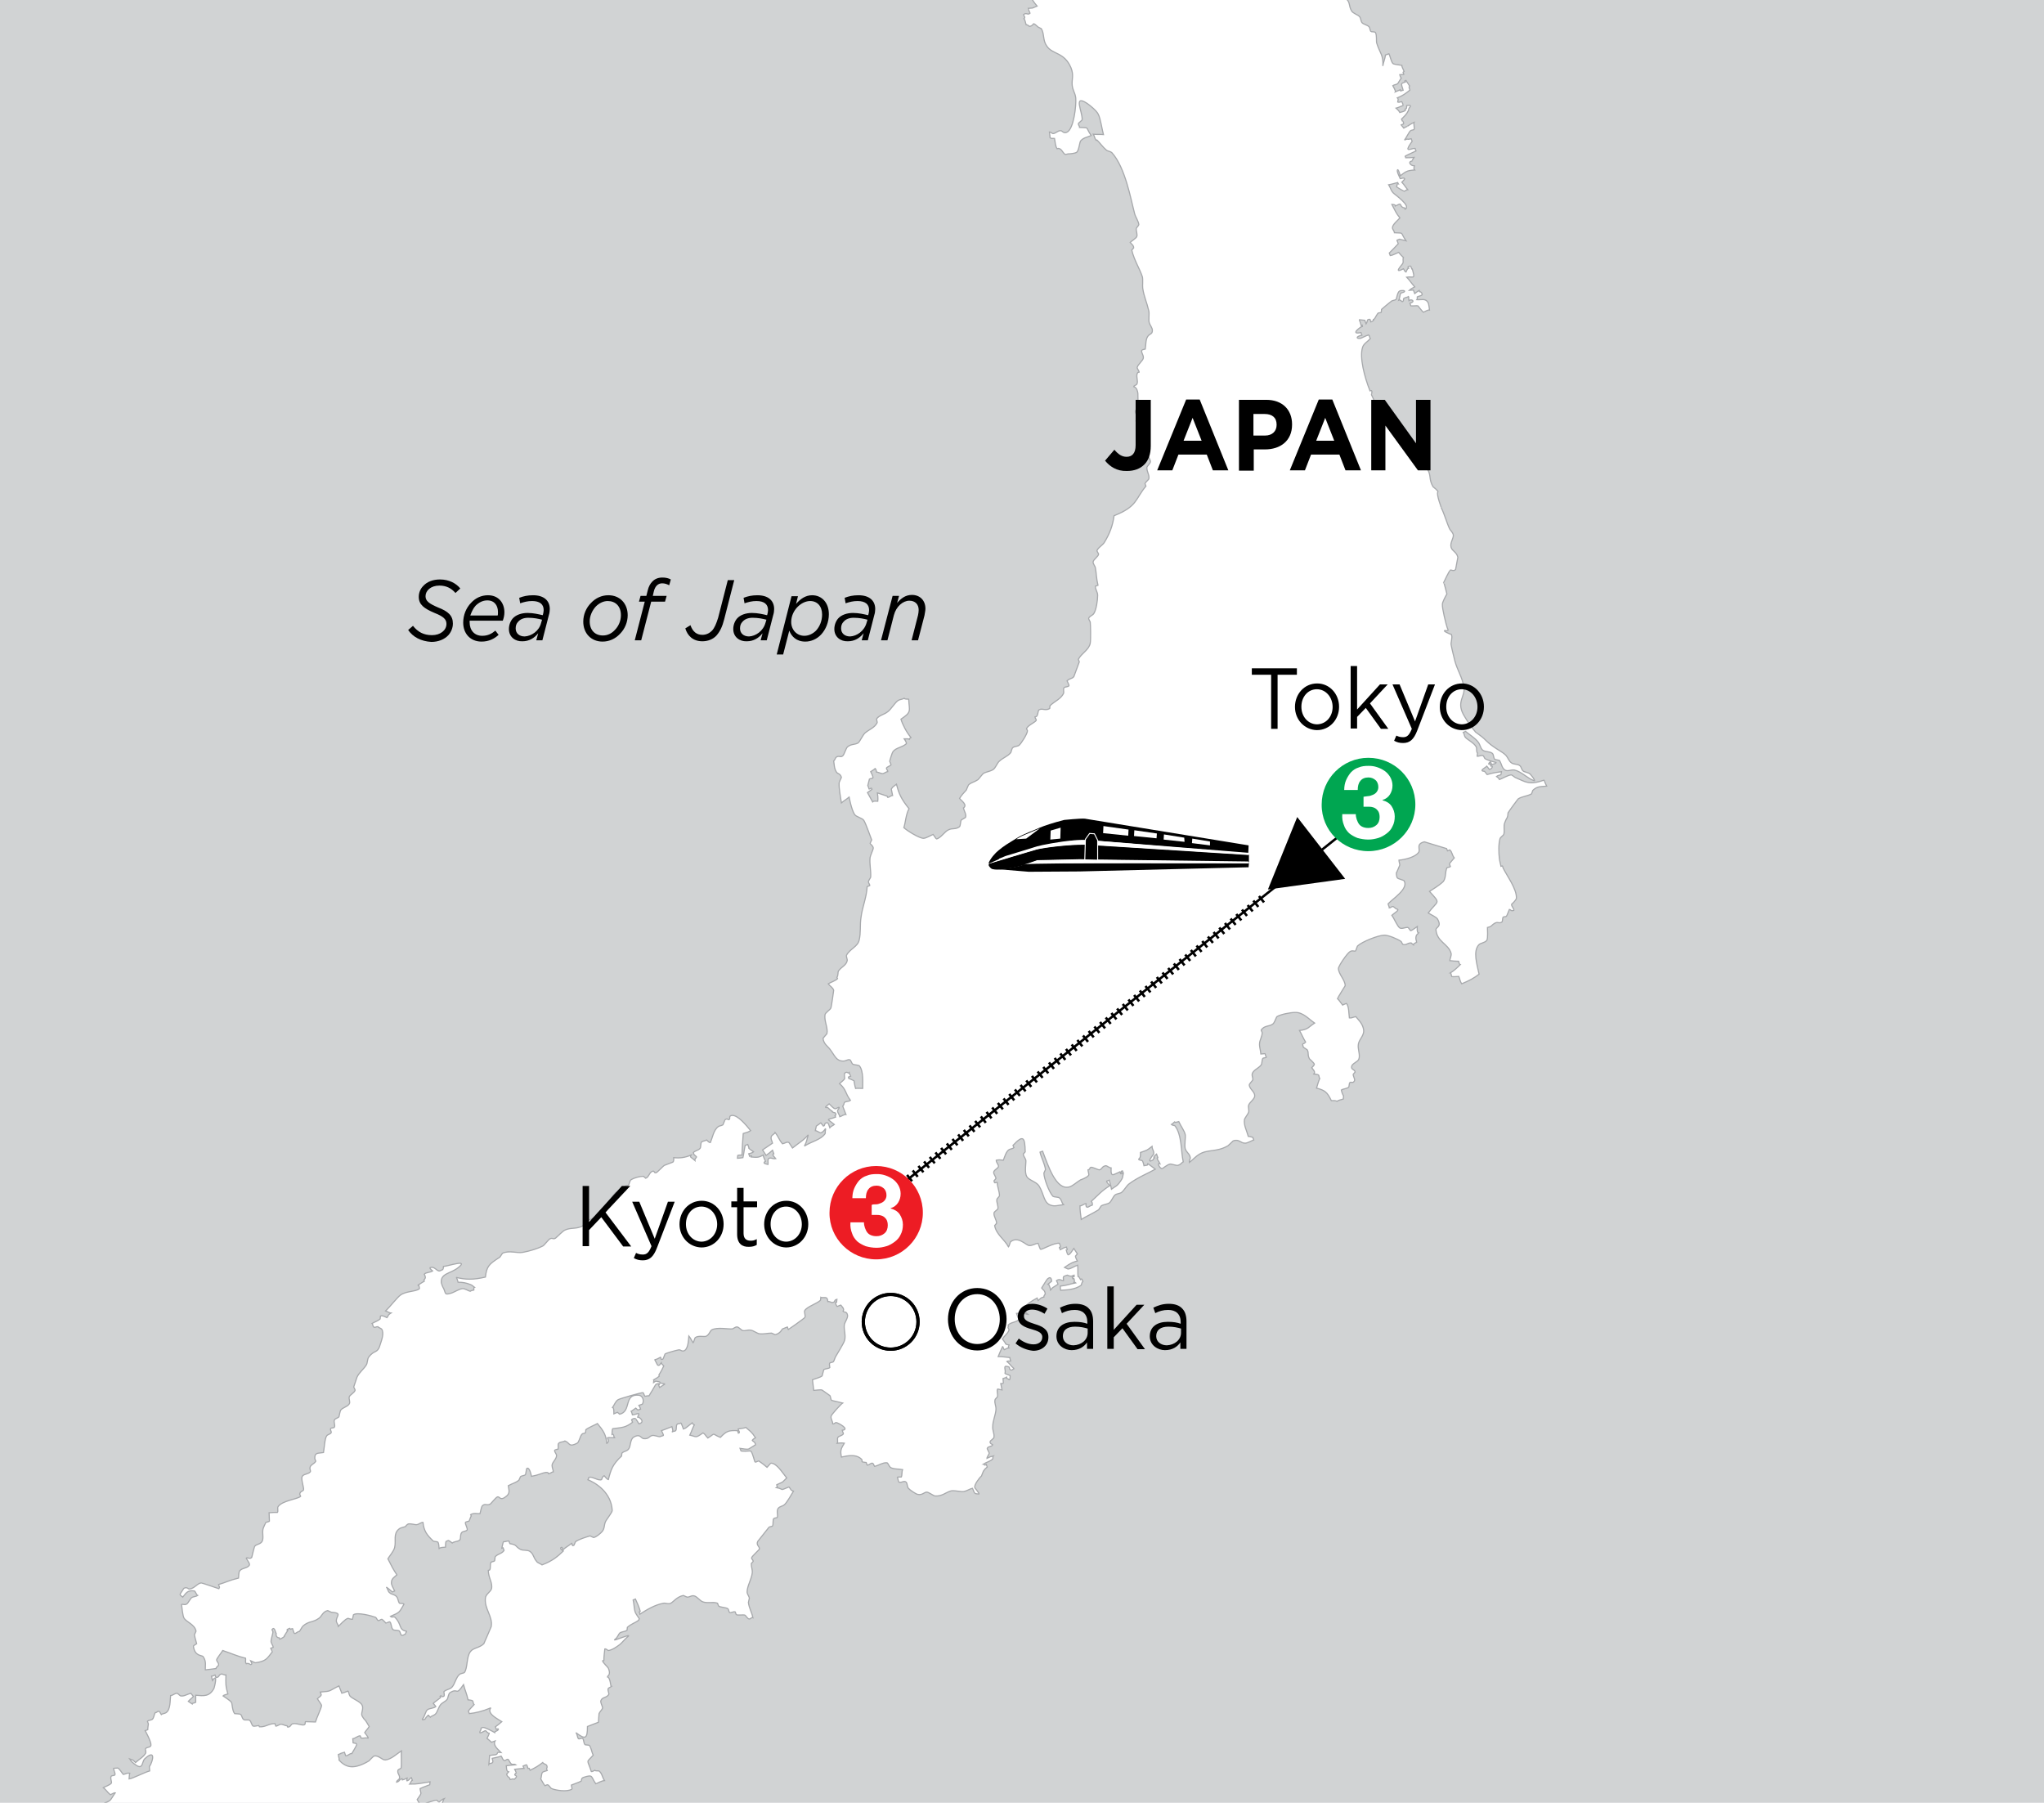
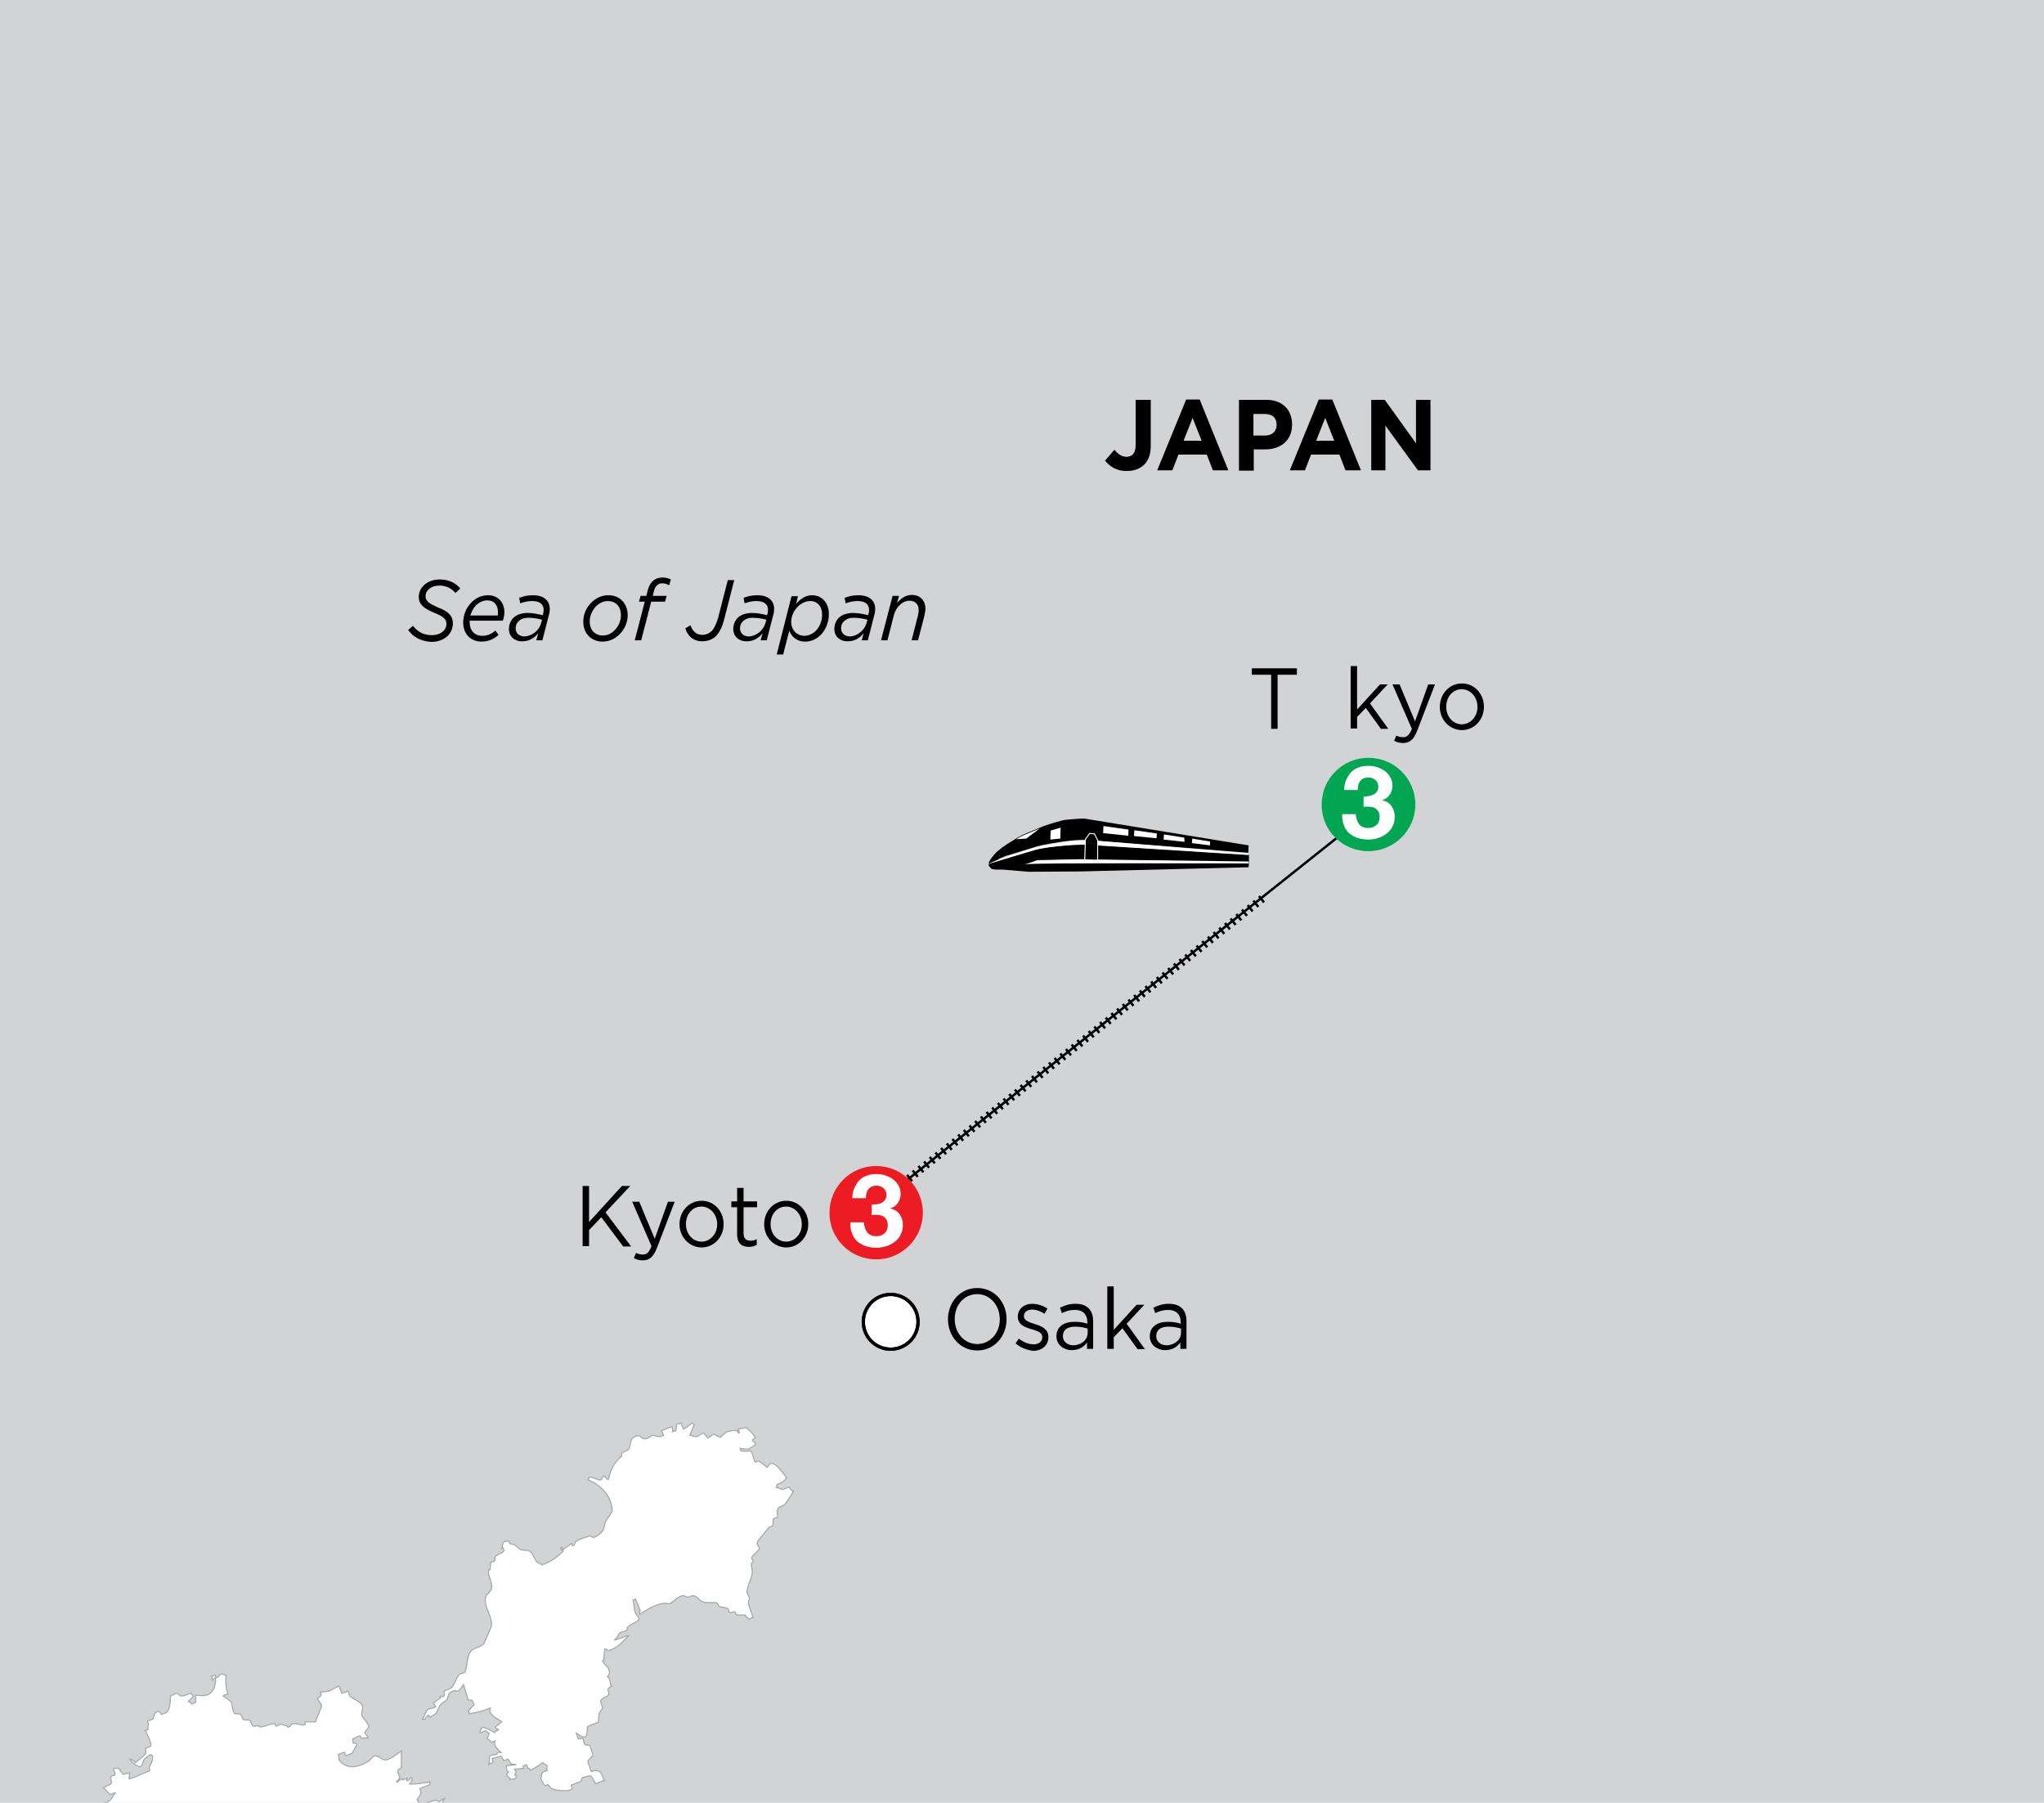
<svg xmlns="http://www.w3.org/2000/svg" version="1.1" id="Layer_1" x="0px" y="0px" viewBox="0 0 635 560" style="enable-background:new 0 0 635 560;" xml:space="preserve">
  <style type="text/css">
	.TRAIN_x0020_TRACKS{fill:none;stroke:#000000;stroke-width:2.5;stroke-dasharray:0.75,1.5;}
	.st0{fill:#D1D3D4;}
	.st1{fill:#FFFFFF;stroke:#A7A9AC;stroke-width:0.35;}
	.st2{fill:none;stroke:#000000;stroke-width:0.75;}
	.st3{fill:none;}
	.st4{fill:#FFFFFF;}
	.st5{stroke:#FFFFFF;stroke-width:0.3;}
	.st6{fill:#00A651;}
	.st7{fill:#ED1C24;}
	.st8{fill:#FFFFFF;stroke:#000000;}
	.st9{fill:none;stroke:#000000;}
</style>
  <rect x="-778.3" y="-655.1" class="st0" width="2135.8" height="1577.1" />
  <g>
-     <path class="st1" d="M432.7,19.7c-0.6-0.8-0.8-2.2-1.2-3l-1.1,0.4c-0.1,1.2-0.7,2.4-0.8,3.4c0.2-3.5-0.9-3.9-1.9-7.1   c-0.2-0.7,0.1-2.4-0.4-3.3c-0.2-0.3-1.4-0.2-1.4-0.3c-0.3-0.3-0.3-1.2-0.6-1.5c-0.4-0.5-1.9-0.8-2.2-1.3c-0.4-0.6-0.3-1.4-0.8-1.9   c-0.6-0.6-1.9-0.9-2.4-1.7c-1-1.6-0.3-2.9-2-4c-0.4-0.3-1.2,0.3-1.7,0.2l-4.3-2.2c-2.4-2.4-0.2-2.8-0.2-3.9l-0.3-0.8   c-1.4-0.4-2.3-0.3-3.8-0.7c-0.2-2.3-0.5-3.8-2.5-5.2c-0.5-0.3-1.6-0.2-2-0.5c-0.8-0.7-0.5-1.4-1.3-2.1c-0.5-0.5-2-0.8-2.6-1.2   c-3.2-1.9-6.5-3.3-9.6-5.4c-1.6,0.8-2.4,0.9-3.8,1.5c-1.2-1.3-1.5-2.3-2.8-3.7c-0.1-0.1-1.4-0.5-1.6-0.7c-1.1-1.1-3.6-4.2-4.3-5.3   c-1.4-2.2-2-4.1-3.1-5.8c-0.1,0.8-0.9,2.8-0.7,3.8c0.6,2.8,1.8,2.4,2.6,3.3l0.3,0.8c-0.3,0.3-0.4,1.9-0.4,2.3c-1.1,0-0.8-1-0.8-1   c-0.1,0-1.3,0.5-0.6,0.7c-0.7,0-0.8-0.1-1.3,0.1c0.1-0.2-0.8-1.2-1-1.4c0.5-0.5,1.4-0.9,1.7-1.1c-1.8-1-2.6-1.8-3.8-4.2   c2.1-0.9,3.6-1,3.2-3.9c-0.1-0.6-1-1.4-1-1.4c-0.4-1,0-1.5-0.7-2.8l-1.2-0.8c-1.3-2-3.3-6.3-3.8-8.6l0.5-1c-0.2-1.6-1.4-3-1.8-4.5   c-0.6-2.3-0.8-4.9-1.3-7.8l0.3-1.4c-0.2-0.9-0.9-0.9-1-1.4c-0.7,1.5-1.9,3-2.6,4.5c-0.3,0.6,0.1,1.8-0.4,2.3   c-0.9,1-2.7,1.7-3.9,2.4c-2.3-1.5-4.6-1.6-7.1-2.5c-0.8-0.2-2-1.5-2.8-1.5c-1.4,0-2.4,1.2-3.5,1c-0.4-0.1-0.8-1.2-1.1-1.7   c-1.1,0.1-2.3,0.3-3.3,0.4c0.2,1.1,1.1,2.6,1.1,3.9l-0.7,0.3c-0.1,1.8-0.7,3.6-0.6,5.1c0,0.6,0.6,1.3,0.7,1.9   c0.2,0.6-0.2,2.5-0.1,3.1c0.2,1.3,2.1,8.3,2.8,9.4c0.1,0.1,1,0.6,1.2,0.8c0.7-0.3,1.5-0.8,2.3-0.9c0.1-0.7,0-1.8,0.4-2.3   c0.9-1.3,2.4-1.1,3.9-2.4c0.2-0.2,0.1-1.1,0.3-1.4c0.9-1.3,2.5-1,3.9-1.1c0.5-2.7,0.7-2.7,2.4-4.9l-0.8-1c-0.1,0.1-0.6,0.7-0.6,0.7   c-0.8,0.3-0.8-1.3-0.6-1.5c0.3-0.3,1.2-0.2,1.5-0.6c1.9,1.4,2.8,2.1,4.6,3.9c0.1,0.1,1.6,0.7,1.6,0.7c1.2,1.7-0.1,3.5,0.1,4.7   c0.3,1.7,1.7,3.2,1.9,4.9c0,0.1-0.7,1.4-0.7,1.6c0.1,2.2,0.8,4.1,1.1,6.1c-0.6,0-1.3,0.7-1.9,0.7c-0.6,0-1.6-1.2-2.2-1.3   c-0.2,0-3.1-0.1-3.1-0.1c-0.4,0-1.1,0.7-1.5,0.6c-0.9-0.2-0.7-1.1-1.5-1.6c-0.5-0.3-2.4-0.6-2.9-0.6c-0.1,0.1-1,0.4-1.1,0.4   c0.1,0.9-0.3,2.9,0.2,3.8c0.1,0.3,1.2,0.4,1.3,1.2l-1,5.2c-0.7,0.8-1.6,0.7-2.5,1.4c-0.6-0.5-2.1-1.3-2.4-1.7   c-0.2-0.3-0.2-0.9-0.4-1.1c-0.4-0.3-1.7-0.2-2-0.5c-1.5-1.6-1.9-4.5-2.8-5.9c-0.5-0.8-2.5-2.3-3-3.2c-0.6-1.3-0.2-3.2-1.4-4.7   c-0.1-0.1-0.8-0.1-1.1-0.5c-1.6,0.2-3.2,0-4.3,1.3l0.3,0.7c0.4-0.4-0.1,1.8-1.8,2c-2.2,0.4-4-2.4-5.3-2.3c-0.5,0-1,0.6-1.5,0.6   c0.8,2.7,1.5,4.2,1.8,6.7c-0.7,0.3-1.7,0.5-2.3,0.9c2.9,0.6,3.2,1.5,5,3.7c3.4-0.8,3.1-0.5,5.3,1.4c-0.4,0-0.4,1-1.4,1l-0.8-1   c-0.3,0.1-1.2,0.6-1.5,0.6c0.2-0.4-1-0.5-1-0.5c0.4,1.8,1.5,4,2,6.2c0.2,1,0.5,7.2,0,7.9c-0.4,0.4-2.1,1.2-2.7,1.9   c-0.3,0.4-0.6,1.6-0.9,2.1c-0.5-0.1-0.6,0.5-1.1,0.4c-0.2,0-1.6-1.6-3.3-0.5c-0.1,0.1-0.2,1.3-0.3,1.4c-1.5,2.7-0.9,3.7,1.1,6.1   c0,0-1.9,0.8-1.5,0.6c-0.1,0-1,0.1-1.3,0.1c0,0.1,0.6,1.5,0.6,1.5c-0.7,0.7-1.1-0.3-2,0.4c0.1,0.7,0.7,0.8,0.1,1.3   c0.4,0.4,0.5,1.4,0.7,1.9c0.4-0.1,1,0.5,1,0.5c1.9-0.3,0.5-1.8,2.7,0.2l1,0.5c1,1.6,0.4,3.6,1.7,5.4c1.8,2.7,5.4,1.8,7.5,6.7   c1,2.4,0.2,3.7,0.4,5.5c0.2,1.7,0.9,2.3,1.1,3.9c0.2,2.3-0.6,9.8-2.8,10.7c-1.1,0.5-1.3-0.6-2-0.5c-0.8,0-1.5,0.9-2.3,0.9   c-0.2,0-0.6-0.5-1.1-0.5c0,0.3,0.3,1.6,0.2,1.7c0.4,0.5,0.8,0.2,1.4,0.3c0.2,1.1,0.3,2.5,0.8,3.2l0.4-0.1c1,0.1,1.2,1.1,2,1.8   c0.3,0.2,1-0.2,1.3-0.1c0,0,1.8-0.1,2.4-0.5c0.7-0.6,0.9-3.1,1.2-3.5c0.8-1,1.9-1.1,3.3-1.7c-2-2.9-0.3-2.3-3.6-2.5   c0.1-0.2-0.4-0.8-0.4-1.1c0-0.4,1.2-1,1.2-1.4c0-2.7-2.8-7.8,1.5-5c0.9,0.6,3,2.3,3.5,3.4c0.7,1.3,1.2,4.9,1.6,6.3   c-1.1-0.1-1.8,0-3.1-0.1c0.2,0.3,0.7,2.4,1.1,1.8c1.1,1.1,1.8,2.2,3,3.2c0.3,0.2,1.3,0.4,1.6,0.7c4.2,4.6,5.9,14.5,7.1,19   c0.3,1.1,1.2,2.3,1.3,3.4c0,0.2-0.8,1-0.8,1.2c-0.1,0.7,0.5,2,0.1,2.6c-0.3,0.5-1.6,1.3-2,1.7c0.4,0.5,1.1,0.9,1.1,1.7   c0,0-0.6,0.7-0.6,0.7c0.8,3.3,2.5,5.8,3.3,8.3c0.2,0.7,0,2.9,0.1,3.5c0.4,2.7,1.2,4.1,1.9,7.1c0.2,0.7-0.1,2.8,0.1,3.5   c0.2,0.9,1.1,1.8,1,2.6c0,1.2-0.9,0.9-1.5,1.9c-0.6,1-0.5,2.5-0.7,3.8c-0.1,0-1.1,0.3-1.1,0.4c-0.2,0.9,0.6,1.4,0.5,2.4   c-0.1,0.8-1.7,2-1.9,2.9c-0.1,0.4,0.6,1.1,0.6,1.5l-0.4,0.1c-0.8,0.9,0.2,2.6-0.3,3.6c-0.2,0.4-0.9,0.4-1,0.8   c1,0.3,1.2,1.4,1.3,2.1c0,0.4,0.1,3.7,0,4.4c-0.1,0.3-0.9,0.9-0.8,1.2c0,0.7,0.6,1.2,0.7,1.9l-0.5,1c0.4,2,1.4,4.5,2.3,4.8   c0.4,1.8,1.1,4.4,1.5,6c0.1,0.6,0.7,1.3,0.7,1.9c0,0.5-1,1.4-1.1,1.7c-0.1,1.5,0.9,2.4,0.6,3.7c-0.1,0.2-1.1,1.1-1.2,1.4l0.3,0.8   c-3.4,4.1-2.6,6.3-9.9,9.2c-0.4,3.1-1.4,5.6-2.9,8.1c-0.6,1.1-1.9,1.6-2.4,2.7c-0.1,0.2,0.4,0.8,0.5,1.1c0,0.7-1.6,1.7-1.7,2.4   c-0.1,0.6,0.6,1.3,0.7,1.9c0.3,1.5,0.3,3.4,0.8,5.4l-0.8,0.3c0,1.1,0.7,1.8,0.7,2.8c0,1.5-0.4,4.5-1.2,5.7   c-0.4,0.6-1.4,0.8-1.6,1.5c0,0.3,0.4,0.8,0.5,1.1c0.1,0.8,0.2,5.5,0,6.6c-0.4,2.1-2.7,3.1-3.7,5l0.3,0.8l-1.7,4.6   c-0.6,0.7-1.3,0.5-2.1,1.3c0.1,0.2,0.7,1.4,0.6,1.5c-0.2,0.4-1.2,0.3-1.5,0.6c-0.4,0.3,0,1.4-0.2,1.8c-0.8,1.7-2.7,2.4-4.2,3.8   l-0.1,0.9c-1.4,0.8-2.3-0.2-3.3,0.4c-0.4,0.2-0.3,1.9-0.9,2.1l-0.4,0.1c0,0.3,0.6,0.9,0.4,1.1c-0.5,0.7-2.4,1.4-3,2.5l0.3,0.7   c0,0.9-1.9,3.9-2.6,4.5c-0.5,0.4-1.4,0.3-1.9,0.7c-0.4,0.2-0.5,1.3-0.7,1.6c-1.1,1.3-2.4,1.5-3.7,2.8c-0.5,0.5-1.1,2-1.7,2.4   c-0.8,0.6-2.1,0.7-3,1.2c-0.4,0.2-1.5,1.8-1.8,2c-1.2,0.8-2,0.8-2.9,1.6c-0.1,0.1-0.6,1.4-0.7,1.6c-0.9,1-1.4,1.5-2.1,2.6   c0.5,0.7,2.6,2,1.2,3c0.3,1.1,0.9,1.9,0.7,2.8c-0.1,0.3-1.2,0.7-1.4,1c-0.2,0.3-0.2,1.7-0.5,2c-1.4,1-2.1,0.3-3.5,1   c-1.1,0.5-2.4,2.6-3.7,2.8c-0.1,0-0.8-1.2-1-1.4c-0.8,0.3-2.2,1.2-3,1.2c-1.3,0-5-2.3-6.1-3.3c0.6-2,0.6-4,1.6-5.9   c-2.4-3-3.1-4.5-3.9-7.6c-1.1,0.9-1,0.6-1.6,1.5l0.4,2c-0.5,0-1.1,0.6-1.5,0.6l-0.2-0.4l-3-1c0.1,0.6,0.2,1.9,0.1,2.6   c-0.6,0-1.2-0.2-1.6,0.2c-0.7-1.3-1-1.8-1.6-2.9l1.4-1c-0.1-0.8-0.5-0.1-0.9-0.1c-0.1-0.3-0.3-0.9-0.4-1.1l0.5-2   c0.2-0.2,1.1-0.2,1.1-0.4c0.1-0.4-0.7-1.9-0.7-1.9c0.7-0.5,0.9-0.5,1.4-1c0.2,0.1,0.4,0.9,0.4,1.1c0.4,0,1.6,0.6,2,0.5   c0.5-0.1,1-0.6,1.5-0.6c0.1-0.3-0.5-0.8-0.4-1.1c0-0.3,1.2-0.7,1.4-1c0.1-0.1-0.4-1-0.4-1.1c0-0.2,0.8-2.8,1-3   c1-1.3,2.9-1.3,4.2-2.5c0.1-0.1-0.5-1.4-0.6-1.5c0.1,0,1.9-0.1,1.4,0.3c0.3-0.3,0.1-0.5,0.6-0.7c-1.4-1.7-2.6-4-3.1-5.7   c3.4-2.3,2.6-2.4,2.4-6.2c-0.5-0.1-1.1,0.1-1.4-0.3c-0.6,0.4-1.3,0.3-1.9,0.7c-1,0.7-2.1,2.6-3.1,3.4c-1.2,1-2.6,1.1-3.5,2.2   c-0.2,0.3,0.2,1,0.1,1.3c-0.8,1.6-2.4,2-3.9,3.3c-0.4,0.4-1.7,2.8-1.9,2.9c-1,0.7-2.2,0.3-3.4,1.3c-0.5,0.4-1,2.4-1.5,2.8   c-0.7,0.6-1.1-0.2-2,0.4c-0.3,0.2-0.4,0.9-0.8,1.2c0.2,1,0.1,2.3,0.9,3.5c0.4,0.5,1.2,0.4,1.5,1.6c0,0-0.7,1.5-0.7,1.6   c-0.1,2.1,0.4,4.1,0.7,6.3c1.1-0.9,1.3-0.9,2.4-1.8c0,0,0.7,3.9,1.7,5.4c0.5,0.8,2.5,1.1,2.9,1.9c0.7,1.2,1.8,4.5,2.4,6l-0.5,1.1   c0,0.1,0.9,0.7,1,1.4c0,0.5-0.9,2.3-1,3c-0.2,2.1,0.3,3.8,0.2,6c0,0.3-0.8,1.2-0.7,1.6c0,0.3,0.5,0.8,0.4,1.1l-0.8,0.3   c-0.2,3.5-1.5,6.3-1.9,9.5c-0.4,2.4,0,4.8-0.6,7.2c-0.5,2-2.9,2.7-3.9,4.6c-0.2,0.3,0.3,1.3,0.2,1.7c-0.3,1.5-1.8,1.9-2.7,3.2   c-0.3,0.5,0,1.3-0.5,2l0.2,0.4c-0.7,0.7-2.3,1.2-2.9,1.6c0.5,0.7,1.4,1.1,1.7,2c0,0-0.7,5.3-0.9,5.6c-0.3,0.5-1.7,1.4-1.8,2   c-0.3,2,1,4.1,0.6,5.9c-0.1,0.1-1.2,1.4-1.2,1.4c0.1,1.8,1.7,2.7,2.2,3.5c1.5,2,1.9,3.6,4.1,3.6c0.8,0,1.4-0.6,2-0.4   c0.4,0.1,0.5,1.1,1,1.4c0.4,0.2,1.7,0.2,2,0.5c1.3,1.6,1,5.2,1,7c-0.7,0-1.9-0.1-2.2,0c-0.2-0.6-0.5-2.3-0.5-2.4   c-0.1-0.1-1.6-0.7-1.6-0.7c-0.4-0.7,0.2-0.4,0.6-0.7c-0.1-0.3-0.5-0.9-0.5-1.1c-0.4,0.4-0.5-0.5-1.3,0.1c-0.4,0.3,0,1.5-0.1,1.8   c-0.3,0.5-1.3,1.2-1.6,1.5c2.2,1.9,1.7,2.9,3.4,5.2c-0.6,0.5-1.4,0.2-1.9,0.7c-0.1,0.1,0,0.6-0.5,1.1c0.1,0.3,1,2.6,1,2.6   c-0.5-0.1-1.5,0.6-1.9,0.7c-0.1-0.7-0.7-1.2-0.7-1.9c0-0.2,0.5-0.6,0.5-1c-0.4-0.1-0.7,0.4-1.2,0.4c-0.6,0-1.4-1.1-1.9-1.5   c-0.2,0.2-2.1,1.4-0.5,1.1c0.3,0.3,1.1,1,1.4,1.2c-0.3,0.2,1,0.5,1,0.5s0.5,0.6-0.1,0.9l0.2,0.4c-2.7,1.1-3.1,0.1-0.4,2.3   c-0.6,0.5-0.9,0.4-1.4,1c0,0-0.5-1.5-0.6-1.5c-1.4-0.2-0.7,0.9-1.4,1l-0.8-1l-1.4,1c0,0-0.3,1.4-0.3,1.4c0.4,0,1.4,0.7,1.6,0.7   c1.3-0.2,1.8-2.4,1.5-0.6c-0.1,0.3,0.1,0.7-0.1,0.9c-1.4,1.9-4,2.3-6.4,3.8c0.7-1.2,0.8-2.2,1.2-3.5c-1.4,1.7-2.9,2.5-4.9,4.1   c0,0-1.1-1.7-1.1-1.7c-0.7-0.3-1.1,0.2-2,0.4c-1.2-1.4-1.1-2-2.3-3.5c-0.1,0.4-1.1,0.8-1.2,1.3c-0.2,0.8,0.2,1.1,0.4,2   c-0.9,0.6-1.8,1.2-3.1,2.1l1.1,1.7c1-0.7,1.3-1,2-1.6l0.4,1.1c-0.8,0.2,0.3,1.1,0.6,1.5c-1.1,0.2-1.5-0.5-2.2,0   c-0.4,0.3-0.1,1.3-0.2,1.8c-0.3-0.1-2-0.2-0.8-1c-0.3-0.7-0.6-1.2-0.7-1.9c-1.3,0.7-1.7,0.8-3.7,0.6c0.5-0.7-0.5-0.2-0.5-0.2   l-0.3-0.8c0.4-0.1,1.2-0.3,1.5-0.6c-0.2-0.1-2-1.4-1.4-1.2l-0.4-1.1l-0.8,0.3c-0.3,1.3-0.4,2.5-0.7,3.8c-0.5,0.1-1.6,0.2-1.7,0.2   l0.1-0.9c0.2-0.1,0.8-0.1,1.3-0.1c0.1-2.3,0.2-4.4,0.4-6.7c1.5-0.5,1.1-0.2,2.3-0.9c-1.4-1.7-4-4.9-5.8-4.7   c-1.1,0.1-0.5,0.9-0.8,1.2c-0.6,0.4-0.4-0.5-1.3,0.1c-0.1,0-0.6,1.4-0.7,1.6c-0.4,0.3-1.2,0.3-1.5,0.6c-1.4,1-1.8,3.5-2.4,4.9   c-0.6,0-0.8-0.5-1.2-0.8c-0.3,0.3-1.1,0.3-1.5,0.6c-0.4,0.3-0.2,1.6-0.5,2c-0.6,0.7-1.3,0.6-2.1,1.3c0.2,1,0.6,0.8,1,1.4   c-0.2,0.4-0.6,0.5-0.5,1.1l-0.7-0.6c-0.3-0.3-1-0.4-0.5-1.1c-1.9,0.8-3.5,1-5.4,0.8c0,0.5,0.1,1.1-0.3,1.4c0.6-0.2-2.4,0.9-2.6,1   c-0.4,0.2-2.2,2.2-2.6,2.3c-0.8,0.2-0.3-1-1.4-0.3c-0.7,0.4-0.9,1.7-1.8,2l-0.7-0.6c-1.1,0-2.8,0.4-3.9,1.1   c-0.3,0.2-0.6,1.5-0.7,1.6c-0.4,0.3-0.8,0.1-1.1,0.4c0,0,0.1,1.3,0.1,1.3c-1.1,0.7-1.9-0.1-3.2,0.8l-2.9,3.8   c-0.1,0.4,0.4,1.4,0.2,1.7c-1.4,1.8-4.3,2-6.5,3.5l-0.8,1.2c-2.2,1.1-3.6,0.4-5.6,1.3c-0.7,0.3-2.5,2.2-2.9,2.5   c-0.9,0.5-0.8-0.2-1.7,0.2c-0.5,0.2-1.8,2-2.2,2.2c-1.7,0.9-4.1,1.6-6.2,2c-1.8,0.4-4.2-0.7-6.4,0.3l-0.8,1.2   c-3.4,2.2-4.1,2.8-4.5,6.2c-3.9,0.9-6.1,0.8-9.1,0.1c0.3,0.2,0.5,1.2,0.6,1.5c1.5,0,2.5,0.2,3.8,0.7c0.7,0.3,0.4,0.2,1.2,0.8   c-0.1,0-0.1,0.7-0.1,0.9c-0.1,0-1.1,0.3-1.1,0.4c-0.7-0.1-1.6-0.9-2.5-0.8c-1.3,0.2-2.5,1.2-3.8,1.5c-1.6,0.4-1.3,0.1-1.9-1.4   l-0.2-0.4c0,0.2-0.6-1.4-0.6-1.5c-0.3-3,2.8-2.8,5.2-4.7c3.6-2.8-3.1-0.5-4.5-0.4c0,0.1-0.2,0.9-0.1,0.9c-0.3,0.1-0.8,0.4-1.1,0.5   c-1,0.1-1.6-1.6-3-1c-0.3,0.1,0.8,1,0.8,1c-0.7,0.5-2.1,0.4-2.6,1l0.2,0.4c0.3,0.8,0.1,0.9-0.3,1.4l0.1,0.4   c-0.6,0.3-2.7,1.7-1.7,1.1c0,0.5,0.4,1.1,0.1,1.3c-1.3,0.9-4,0.6-5.8,1.9c-1,0.7-3.2,3.6-4.6,4.9c0.3,0.1,1.4,0.7,1.6,0.7   c-1.1,0.7-0.7,0.9-1.2,1.4c-0.4-0.2-1.5-0.8-2-0.5l-0.1,0.9c-0.8,0.7-1.9,1-2.5,1.4c0.2,0.1,0.2,0.9,0.5,1.1   c0.3,0.3,0.8-0.1,1.3-0.1c0.3,0.4,1,0.5,1.2,0.8c0.8,1.3-0.1,3.5-0.4,4.5c-0.9,3.3-1.8,1.7-3.6,4.1c-0.5,0.5-0.4,1.9-0.8,2.5   c-0.9,1.4-2.2,2.3-2.9,3.8l-1,3c0,0.3,0.5,0.8,0.4,1.1c-0.2,0.7-1.6,1.4-1.8,2c-0.2,0.7,0.4,1.6,0,2.2c-0.7,1-2.1,1.1-2.7,2   c-0.1,0.1-0.5,2-0.5,2c-0.3,0.4-1.2,0.5-1.4,1c-0.3,0.6,0.3,1.6,0,2.2c-0.1,0.3-0.9,0.2-1.1,0.4c-0.4,0.3,0.2,0.9,0.1,1.3   c-0.2,0.5-1,0.5-1.4,1c-0.6,0.7-0.8,4.1-1,5.2c-1.7,0.3-2.8-0.1-2.7,1.9l0.3,0.8c-0.4,0.8-1.7,1.1-1.8,2c-0.1,0.5,0.3,1,0.1,1.3   c-0.7,0.8-2,0.6-2.5,1.4c-0.5,0.8,0.6,3.6,0.4,4.2c-0.1,0.3-0.8,0.5-1,0.8l-0.2,0.5l0.3,0.7c-0.9,0.9-5.7,1.3-7,3.2   c-0.3,0.4,0.1,1.4-0.2,1.8c-0.9,0-1.4,0-2.6,0.1l0.1,2.6c-0.1,0.2-0.9,0.3-1.1,0.4c-0.1,0.1-0.9,1.9-0.9,2.1   c-0.3,1.3,0.4,3.2-0.5,4.1c-0.7,0.7-1.7,0.6-2.1,1.3c-0.1,0.1-0.9,3.4-0.9,3.4c-0.8,0.7-1.2-0.2-1.7,0.2c0.5,1,1.3,1.8,0.9,2.3   c-0.7,0.9-2.1,0.7-2.9,1.6c-0.4,0.5-0.3,1.7-0.4,2.3c-2.9,0.7-3.8,1.3-6.2,2c0.2,0.9,0.5,0.6,0.1,1.3c-0.6-0.2-5.2-1.8-5.5-1.8   c-1.3,0.2-1.9,1.6-3.6,1.9c-0.4,0.1-0.8-0.8-1.8-0.2l-1.1,1.7c-0.3,0.4,0.7,0.9,0.8,1c0.8-0.9,1.3-2.3,3.6-1.9c0.2,0,0.7,1.3,1,1.4   c-0.6,0.4-1.3,0.3-1.9,0.7c-0.3,0.2-1.1,1.7-1.4,1.9c-0.8,0.5-1.2,0-1.7,0.2c0.1,1,0.4,3.5,0.7,4.1c0.7,1.4,3.4,2,3.8,4.2l-0.5,1.1   c0.2,1.2,0.5,1.9,0.7,2.8c-0.4,0.3-1,0.5-1,0.8c0.4,3.2,2.7,2.7,3,3.2c1.1,1.5,0.6,2.9,0.7,4.1c1-0.1,1.9-0.2,3.3-0.4   c0.1-0.6,0.8-0.7,0.8-1.2c0.1-0.5-0.6-1-0.6-1.5c0-0.4,1.7-2.5,1.9-2.9c2.4,0.8,4.6,1.8,7.1,2.4c0.1,0.7-0.2,1.1,0.2,1.7   c0.7-0.3,1.3,0.3,1.4,0.3c0.7-0.3,0.1-0.7-0.1-1.3c0.3,0.1,1.2,0.7,1.6,0.7c3.4-0.5,3.6-1.4,5.2-3.4c0-0.1-0.5-1.1-0.5-1.1l0.8-0.3   c-0.1-0.6-0.7-1.3-0.7-1.9c0-0.6,0.6-2.4,0.6-2.9l-0.3-0.7c0.8-1.1,1,0.8,1.3,1.2c0,0-0.3,1.3,1,1.4l0.1,0.4c0.1,0,2-1,1.4-1   c0.4-0.7,0.7-1.1,1.1-1.7c-0.8-0.2,0.6-0.7,0.6-0.7c0.5,0.6,0.1,0.2,0.9,0.1c0.1,0.2,0.4,1.5,0.6,1.5c0.5,0.1,1-0.7,1.5-0.6   c0.2-0.2,1-1.7,1.1-1.7c2-1.7,3.1-1,5.1-2.5c0.7-0.5,1.1-2,2.6-2.3l1.1,0.5c3.7,0.3,1.4,1.1,1.6,2.9c0.1,0.5,0.6,1,0.6,1.5   c0.6-0.5,2-2.2,3-2.5c0,0,1.2,0.4,1.4,0.3l0.3-1.4c1.2-0.9,5.9,0.4,6.9,0.8c0.2,0.1,0.5,0.9,0.8,1c0.3,0.1,0.8-0.4,1.1-0.4   c0.2,0,1.1,1,1.3,1.2c0.1,0,1.1-0.5,1.2-0.4c0.5,0.4,0.4,1.7,0.9,2.3c0.4,0.5,1.5,0.2,2,0.5c0.5,0.4,0.3,1.4,1,1.4   c0.3,0,0.9-0.5,1.1-0.4c-0.4-0.4,0.6-0.8,0.1-0.9c-2.4-0.4-1.3-2.1-3.5-4.3c-0.4-0.4-0.9,0.2-1.4-0.3c3-1.3,2.7-1.2,4.2-3.8   c-0.4-0.4-1.3-0.1-1.4-0.3c-0.4-0.4-0.4-1.4-0.8-1.9c-0.5-0.8-1.7-0.8-2.2-1.3c-0.7-0.5-0.5-1.2-1.1-1.8c0.5,0.3,1.3,1,1.9,1.5   l0.7-0.3c-0.3-0.7-1.1-1.9-1-2.6c0-1.2,0.9-1.7,1.7-2.4c-1.2-1.8-1.7-2.8-2.8-5c0.6-1,1.8-2.3,2.1-3.5c0.5-2.1-0.5-4.2,1.3-5.7   c0.5-0.5,1.6-0.6,2.3-0.9c-0.5,0.1,0.4-0.6,0.6-0.7c0.8-0.2,2.1,0.3,2.7,0.2c0.7-0.1,1.2-0.7,1.9-0.7c0.3,2.7,1.2,3.9,3.2,5.8   c0.1,0.1,1.3,0.2,1.4,0.3c0.4,0.5,0.3,1.3,0.4,2c0.6-0.4,1.2-0.3,2-0.4c0-0.3,0-1.6,0.2-1.8l0.7-0.3c0.1,0,1.1,0.7,1.2,0.8   c0.6-0.5,1.7-0.4,2.3-0.9c0.5-0.5,0-1.9,0.8-2.5c0.3-0.2,1.3-0.3,1.5-0.6c0.3-0.5-0.7-1.9-0.5-2.4c0.1-0.2,0.9-0.3,1.1-0.4   c0.2-0.2,0.4-1.2,0.7-1.6l-0.2-0.4c0.9-0.6,2-0.3,2.9-0.3c0.2-0.5,0.4-2.2,0.8-2.5c0.9-0.8,1.3,0.1,2.4-0.5c0.3-0.2,1.7-2,2.2-2.2   c0.8-0.3,0.8,1.5,2.9-0.3c1.2-1,0.6-2.1,0.5-3.2c1.3-0.7,2.3-0.9,3.3-1.7l0.5-1.1c0.3-0.3,1.2-0.3,1.5-0.6c0.2-0.2,0.3-1.9,0.5-2   c0.9-0.4,1.4,2.5,1.4,2.5c2.2-0.4,3.6-1.1,3.9-1.1c1.5-0.4,1.4,0.3,1.4,0.3c0.5,0,1-0.6,1.5-0.6c0-0.5-0.4-1.3-0.4-2   c0-1,1.5-2,1.4-3.2c-0.1-0.4-0.7-1.1-0.6-1.5c0-0.1,1-0.4,1.1-0.4c0.1-0.5-0.2-1.5,0.2-1.8c0.5-0.5,1.3-0.3,1.9-0.7   c1.6,0.6,1.1,2.1,3.8,0.7c0.6-0.3,0.9-2.2,1.5-2.8c0.4-0.4,0.7-0.1,1.1-0.5l0.1-0.9c0.9-0.7,2.9-1.5,3.6-1.9   c1.8,2.2,2.7,3.4,2.9,6.3c0-0.1,0.8-0.9,0.5-1.1l-0.3-0.8c0.2-0.1,1.5,0,2.2,0c-0.3-0.4-0.2-1.4-0.8-1c0-0.1,0.1-1.7,0.2-1.8   c3-0.4,4-0.3,6.2-2l-0.3-0.8c1-0.8,1.6-0.1,1.3-0.1c0.2,0,0.8,1.1,1,1.4c2.1-0.6,0.1-2.2-0.4-2.1c0,0,0-0.2,0.2-0.5   c0.7-1.2-1-0.2-1.8-0.2c0-0.1-0.4-1.1-0.4-1.1c0.1,0,0.9-0.7,1.4-1c0.1,0.1,0.6,0.6,0.7,0.6l0.8-0.3c0,0-0.4-1.1-0.5-1.2   c0.2-0.1,1-0.2,1.1-0.4c0.5-0.9,0.2-2.5-1.1-2.7c-4.9-0.5-2.2,5-6,5.9l-0.7-0.6c-0.3,0.1-0.8,0.4-1.1,0.5c0-0.2,0.1-1.9-0.4-2   c0.5-0.7,0.9-1.9,1.7-2.4c0.4-0.3,7.3-2.3,7.8-2.2c0.1,0,0.4,1,0.5,1.1c0.7,0,0.7-0.2,1.3-0.1c0,0,2.1-3.4,2.1-3.5   c0.5-0.5,1.9-0.3,0.9,0.1l0.3,0.8c0.6-0.4,1.5-1,1.7-1.1c-0.2,0-1-0.2-1.4-0.3c-0.6-0.1,0.5-0.3-1.1-0.5c-0.6-0.1-0.2-0.2-1.1,0.4   c0-0.1,0.2-0.9,0.1-0.9c0.9-0.5,1.2-0.7,1.7-1.1l-0.1-0.4c0.7-1.1,1-1.7,1.5-2.8c-0.3-0.3-0.8-0.8-0.8-1c-0.2,0.2-0.4,1-1,0.8   c-0.3-0.1-0.8-1.7-1.1-1.7c0.7-0.1,1.3-0.5,1.9-0.8c0.3,0.4-0.1,0.9,0.7,0.6c0.2-0.1,0.6-1.5,0.7-1.6c0.4-0.3,3.2-1.1,4.3-1.3   c0.5-0.1,1,0.7,1.8,0.2c1.1-0.7,1.2-3.3,1.3-4.5c0.5,0.6,1.1,1.8,1.3,2.1c0.3-0.3,0.5-1.5,0.7-1.6c0.9-0.7,2.7-0.2,3.3-0.4   c1-0.4,1.3-1.7,1.8-2c1.7-0.9,5-0.2,6.4-0.3c0.4-0.1,1-0.7,1.5-0.6c0.5,0,1.3,1,1.7,1.1c1,0.2,1.5-0.3,2.6-0.1   c0.7,0.1,1.9,1,2.6,1.1c1.2,0.2,2.6-0.2,3.8-0.2l1.1,0.5c1.7-0.4,2.1-1.7,2.3-1.8c0.2-0.1,1.2-0.5,1.5-0.6l0.3,0.8   c0.2-0.1,4.7-3.3,5.1-3.7c0.4-0.5-0.3-1.8,0-2.2c0.7-1.2,3.7-2.1,4.9-3.2l0.1-0.9c0.3,0.2,1.4-0.1,1.8,0.2c0.2,0.1,0.4,0.9,0.4,1.1   c0.5-0.1,1.2,0.4,1.4,0.3c1.1-0.2,0.3-0.7,1.4-1l-0.1,0.9c-0.8-0.2,0,1.1,0.1,1.3c0.2,0.1,0.9-0.4,1.2-0.4c0.2,0.3,1.3,1.2,0.7,1.9   c0.4,0.5,1.1-0.1,1.4,1.2c0.2,0.8-0.9,2.3-1,3c-0.2,1.6,0.5,3.2,0.1,4.8c-0.3,1.1-2.2,4-2.8,5.1c-0.2,0.3-0.5,1.4-0.7,1.6   c-0.4,0.3-0.8,0.1-1.2,0.5c-0.1,0.2,0.1,1.2,0.1,1.3c-0.4,0.4-1.5,0.3-1.9,0.7l-0.5,1.9c-0.6,0.5-2.3,0.9-3,1.2   c0.1,1,0.3,2.5,0.4,3.3c0.5,0,2.1-0.3,2.6-0.1l2.4,1.7c0.3,0.3,0.2,1.3,0.6,1.5c0.1,0.1,3.1,0.7,3.4,0.8c-0.5,0.3-3.6,3.7-3.6,4.1   c-0.2,0.9,0.5,1.5,0.5,2.4c0.5,0.1,0.6-0.4,1.1-0.4c0.4,0,4.5,2.1,1.8,2.4c0,0.1,0.5,1,0.4,1.1c-0.4,0.6-1.3,0.6-1.7,1.1   c-0.3,0.4,0.1,1.4-0.2,1.8c0.8-0.1,1.6-0.1,2.2,0c-1.1,1.8-1.3,2.3-0.9,4.3c2.2-0.5,4.3-0.8,5.8,0.3c1.6,1.1-0.7,1.1,1.9,1.4   l0.3,0.8c0.4,0.1,1.1-0.6,1.5-0.6c0.5,0,0.5,0.6,0.8,1c1.3-0.3,2.7-1.3,3.9-1.1c0.2,0,0.7,1.2,1,1.4c0.8,0.6,2.8,0.5,3.8,0.7   c-0.3,0.7-0.1,1.7-0.4,2.3c-0.4,0-1.3,0-1.3,0.1c0.3,0.1,0.3,1.4,0.6,1.5c0.8,0.3,1.5-0.6,2.2,0c0.4,0.4,0.3,1.4,0.7,1.9   c0.4,0.5,2.3,1.8,2.9,1.9c1.5,0.3,2-0.7,2.8-0.7c0.6,0,2,1.1,2.6,1.2c2.3,0.1,3.2-1.1,5-1.6c1.1-0.2,3.1,0.4,4,0.2   c0.9-0.2,1.8-0.8,2.6-1c0.5,0.9,0.4,1.5,1.1,1.7l0.9,0.1c0.3-0.2-1.2-1.7-1.3-2.1c-0.1-0.8,1.3-2.8,2.1-3.5l0.2-0.5l0.2-0.5   c0,0,0.2-0.5,0.2-0.5c0.4-0.6,0.5-0.7,1.2-1.3l-0.3-0.8c-0.6,0.5-0.7-0.1-0.9-0.1c1.1-0.7,1.9-0.7,2.9-1.6c0.1-0.1,0-0.8,0.1-0.9   c-0.8,0.2-0.7,0.1-1.9,0.7c0-0.4,0.7-1.3,0.7-1.6c0-0.3-0.7-1.3-0.6-1.5c0.3-0.7,1.3-0.4,1.7-1.1c-0.2-0.2-1-0.4-0.8-1   c0.1-0.4,1.2-0.9,1.2-1.4c0.1-1.3-0.5-2-0.4-3.3c0-1.7,0.9-3.6,1-5.2c0.1-1.2-0.5-1.9-0.3-3c0.1-0.5,0.7-0.7,0.8-1.2   c0.1-0.6-0.3-1.7,0-2.2c0-0.1,1.3,0.3,1.4,0.3l-0.4-2c1,0,0.8-0.3,0.8-0.3l-0.1-1.3c0.2-0.1,0.9-0.2,1.1-0.4l0.1,0.4l0.5,0.2   c0.6,0.8,0.5-1.1,0.5-1.1c-0.3-0.2-1.5-0.5-1.6-0.7c0.4-1-0.8-2.6,0.9-2.1c0.8,0.2,0.2,0.5,0.8,1c0.5,0.4,1.1-0.5,1.1-0.4   c-0.9-0.7-1.3-1.5-2.2-2.2c0.3-0.2,0.7-0.1,1.3-0.1c-0.2-0.1-0.4-0.9-0.4-1.1c-1.1-0.1-2.3-0.3-3.6-0.3c0.5-1.2,0.8-2,1.4-3.2   c0,0.1,0.5,1.1,0.4,1.1c0.3-0.1,1.1-0.6,1.5-0.6c-0.3-0.3,0-0.6,0.1-0.9c0,0-1.4-0.2-1.1-0.5l-1-1.4c0.5-0.8,1.7-1.7,2-2.6   c0.3-0.6-0.6-0.7-0.1-1.3l-0.1-0.4c0.8-0.9,2.5-0.8,3.3-1.7l-0.7-1.9c0.8,0,2-0.4,2-0.4c0.7,0.7,1.5,0.7,1.6,0.7   c-0.8-0.7-1.2-1-1.9-1.5c1.2-1.4,2.6-2.5,4.7-3.6l0.3,0.8c0.7-0.5,0.7-0.9,1.8-1.1c-0.1-0.5,0.5-0.8,0.4-1.1   c-0.1-1-0.7-1.1-1.1-1.7c0.4-0.6,1.6-2.7,1.9-2.9c1.2-1,1.2,0.8,1.2,0.8l-1,0.8c0.1,0,0.7,1.7,0.7,1.9c0.1-0.1,0.6-0.7,0.6-0.7   c0.4-0.2,1.2-0.8,1.7-1.1c0-0.1-0.5-1.1-0.5-1.1c1-0.7,1.5,0,2.2,0c0-0.6-0.3-1.2,0.3-1.4c0.4-0.2,0.9-0.3,0.9-0.3   c0.7,0.4,1.3,0.3,1.3,0.3l0.8-0.3c0.2,0.8-0.2,0.2-0.6,0.7l0.2,0.4c0.4-0.6,0.6,0.9,0.4,1.1c0,0,0.3,0,0.5,0.2   c-2.1,0.4-2.7,0.8-4.8,1c0,0,0,1,0.1,1.3c1.4-0.1,4.5-0.1,6.4-1.6c0.1-0.1,0.1-0.8,0.5-1.1c-0.1-0.2-0.3-1.3-0.7-0.6   c-0.4-0.5-0.3-0.8-0.8-1c-0.1-0.8,0-2.9-0.1-3.5c-1,0.3-2,1.1-3,1.2l-1.1-0.5c2.1-1.5,2.9-1.7,4-2c-0.2-0.4-0.6-1.1-0.6-1.5   l0.6-0.7l-1.1-1.7c-0.3,0.4-1.2,2-1.8,2c-0.1,0-0.6-1.4-0.6-1.5c0.8-0.1,0.1-0.5,0.1-0.9c-0.9,0.2-0.7,0.2-1.9,0.8   c-0.1-0.5-0.7-0.7,0.1-0.9c0-0.1-0.4-1.1-0.4-1.1c-1.6-0.2-5.2,1.9-5.8,1.9c-0.2,0-0.7-1.7-0.8-1.9c-0.9,0.1-1.8,0.8-2.8,0.7   c-1-0.1-3.4-3-5.7-1.2c-0.2,0.1-0.4,1.3-0.7,1.6c-1.3-2.4-3.8-3.8-4.3-6.6l0.6-0.7c0-1.2-0.9-2-0.8-3.2c0-0.4,1.1-1,1.2-1.3   c0.2-0.9-0.5-2.1-0.3-2.9c0-0.3,0.8-0.9,0.8-1.2c0-1.3-0.7-2.9-0.7-4.1c-0.6-0.1-0.8,0.6-1-0.5c0,0,0.6-0.7,0.6-0.7   c0-0.6-0.7-1.3-0.7-1.9c0-0.8,1.4-1.2,1.5-1.9c0-0.6-0.8-1.3-0.7-1.9c1-0.2,1.2-0.1,2.2,0c0.4-0.9,0.8-2.7,1.8-3.3   c0.4-0.2,1.2-0.3,1.5-0.6l-0.3-0.7c3.2-3.4,3.7-2.6,3.8,2l-0.6,0.7c0,0.6,0.6,1.2,0.8,1.9c0.1,0.9-0.5,3.8,0.3,5.1   c0.6,1.1,3,1.6,3.8,2.9c1.6,2.6,1.4,5.3,3.7,6c1.2,0.4,2.3,0,3.9-0.2c-0.7-0.7-0.5-1.5-1.3-2.1c-0.3-0.3-1.6-0.2-2-0.5   c-1.2-1.3-2.8-5.6-2.8-7.2l0.5-1.1c-0.3-2-1.3-3.6-1.7-5.4l0.8-0.3c1.8,4.7,4.2,12.2,8.3,11.1c1.1-0.3,2.3-1.5,3.5-2.2   c0,0,1.9-0.6,2.5-1.4c0.2-0.2-0.2-1.3-0.2-1.7c0.9-0.2,0.3-0.7,1-0.8c0.3-0.1,2.2,0.8,2.5,0.8c1-0.2,0.7-1.1,2.1-1.3   c0.2,0,1.1,0.7,1.6,0.7c0,0.3-0.2,1.9,0.4,2.1c0.4,0.1,1.8-0.7,2.3-0.9c0.4,0.5-0.1,0.7,0.7,0.6c-0.1-0.5-0.7-0.7,0.1-0.9l0.3,0.7   c-0.1,0.4-0.2,1.1-0.3,1.5c-0.1,0.3-0.9,1.5-1.1,1.7c-0.7,0.9-1.1,0.9-2.3,1.8c-0.2-1.2-0.6-2.3-0.7-2.8l-0.8,0.3   c-0.2,0.2,0.8,1.1,1,1.4c-2.6,1.6-3.8,3.1-5.9,5c0.4-0.2,0.6,0.9,0.4,1.1c-0.5,0-1.1,0.6-1.5,0.6c-0.6,0-0.4-1.1-0.4-1.1   c-0.6,0-1.3,0.7-1.9,0.7c0,1.5,0.2,2.4,0.4,4.2c1.8-1.1,3.3-1.7,5.4-3l0.8-1.2c0.8-0.5,1.9-0.5,2.6-1c0.6-0.5,1.1-1.9,1.7-2.4   c0.5-0.4,1.3-0.4,1.9-0.7c0.8-0.5,1.7-2.2,2.4-2.7c2.6-2,6.3-3.5,8.2-4.6c-0.3-0.2-2.5-2-2.4-1.7c0.2,0.6-0.3,0.4-1.1,0.6   c-0.1-0.6-0.4-1.5-0.6-1.6c0,0-1.4-0.2-1-0.5c0.6-0.4,0.5-1.3,0.5-2c2.3-0.8,1.9-0.6,3.6-1.9c0,1,0.7,1.4,0.5,2.4   c0,0-2.6,3.2-0.2,1.8c0.1-0.1,0-0.4,0.6-0.7c-1,0.1,0.5-1.1,0.5-1.1l0.4,1.1c-0.7,0,0.5,1.4,0.7,1.9c-1.2-0.5,0,1.6,0.6,1.5   c0.3,0,1.5-1.2,2.5-1.4c0.3-0.1,1.9,0.5,2.4,0.4c1.1-0.3,1.2-0.9,1.7-1.1c-0.7-2.9-0.4-8.5-2.6-11.2c-0.1-0.1-0.8-0.1-1.1-0.4   c0.6-0.3,0.7-0.6,1-0.8c0.2,0.3,0.8,0,1.3-0.1c0.7,1.5,1.7,2.8,2,4c0.2,0.7-0.3,3.3,0,4.4c0.4,1.3,1.4,1.5,1.6,2.9   c0,0.3-0.4,0.7-0.3,1.4c1-0.8,2-1.9,3-2.5c2.7-1.7,5.4-0.6,9-2.7l1.6-1.5c1.9-0.7,2.3,0.8,3.8,0.7c0.6,0,1.8-0.7,2.6-1l-0.3-0.8   c-0.4-0.1-1-0.3-1.4-0.3c-0.6-2.1-1.4-3.4-1.2-5.2c0.1-0.5,1.1-1.7,1.3-2.3c0.2-0.7-0.2-1.5,0-2.2c0.3-0.9,1.9-1.9,1.9-2.9   c0-1.3-1.5-2-1.7-3.3c-0.1-0.4,1-1.3,1.1-1.7c0.1-0.5-0.3-1.2-0.2-1.7c0.2-1.3,2-1.8,2.8-2.9c0.3-0.4,0.2-1.6,0.5-2   c0.3-0.3,0.8-0.1,1.1-0.4c-0.2-0.2-0.3-1-0.4-1.1l-1.3,0.1c-0.1-1.3-0.5-2.2-0.4-3.3c0-0.9,0.9-2.3,0.8-3.4l-0.3-0.7   c0.9-1.5,2.6-1.1,3.6-1.9c0.6-0.4,1-2,1.3-2.3c1.1-0.7,4.2-1.3,5.6-1.3c2.5-0.1,4.2,2,6.1,3.3c-1.9,1.2-1.9,2-4.7,2.3   c0.8,1.4,1.2,2.5,1.9,3.6c-0.8,1-1.2,0-0.7,1.6l1.2,0.8c0.6,1.1,0,1.5,0.7,2.8c0.1,0.1,1.4,1.3,1.5,1.6c0.1,0.4-0.6,0.9-0.8,1.2   c0.2,0.3,1.3,1.2,0.7,1.9c0.2,0,1.3,0.2,1.4,0.3c0.3,0.4,0.1,0.8,0.4,1.1c-0.5,1.2-0.6,1.7-1,3c2.6,0.7,3.3,1.2,4.6,3.9   c1.2,0,0.9-0.1,1.8,0.2c0.4-0.4,1.4-0.5,1.9-0.7c0-0.1,0.1-0.9,0.1-0.9c-0.2-0.5-0.5-0.9-0.7-1.9c0.6-0.4,1.7-0.4,2.3-0.9   c0.1-0.1,0.2-1.4,0.3-1.4c0.5-0.4,1,0.4,1.5-0.6c0.2-0.5-0.5-1.5-0.4-2l0.6-0.7c-0.2-0.9-1.3-0.7-1.1-1.7c0.1-0.9,1.8-1.4,2.2-2.2   c0.6-1.4-0.4-3.2-0.1-4.8c0.3-1.7,2.2-2.8,1.5-5c-0.4-1.5-1.4-2.4-2.3-3.5c-1,0.2-1.3,0.5-2,0.4c-0.2-1.5-0.1-3.5-0.9-4.5   c0,0-1.1,0.4-1.2,0.5c-0.9-1.1-0.9-1.3-1.6-2c0.1-0.3,2.4-4,2.4-4c0-1.8-2-3.5-2.1-5.3c-0.1-0.7,2.8-4.9,3.6-5.3   c0.8-0.5,1.3,0,1.7-0.2c0.2-0.2,0.5-1.5,0.7-1.6c1.4-1.3,6.4-3.3,8.3-3.3c1.3,0,4.1,1.2,5.1,1.9c0.4,0.3,0.3,0.9,0.8,1   c1,0.2,1.2-0.5,2.4-0.5l0.7,0.6c0-0.4,0.5-0.5,1-0.8c-0.2-0.8-0.3-1.2-0.2-1.7c0.1-0.7,0.4-0.7,0.8-1.2c-0.6,0-0.4-2-0.4-2   c-0.6,0.4-1.7,1.3-2.1,1.3c0,0-0.7-1-0.8-1c-0.8-0.1-2,0.6-2.6,0.1c-0.7-0.5-1.8-3.1-2.4-3.9c0.4-0.4,2.8-1.8,1.5-1.9   c-0.2,0-1-0.9-1.2-0.8c-0.5,0-0.7,0.5-1.1,0.4c0.1-0.1-0.4-1.1-0.4-1.2c1.4-1.6,6.5-4.7,5-7.2c-0.1-0.2-1.9-0.6-2.1-0.9   c-0.3-0.4-0.4-1.9-0.2-1.7c0.3-0.7,0.6-1.4,0.9-2.1c0.2-0.4-0.2-1.1-0.2-1.7c1.9-0.2,5-0.9,6.1-2.4c0.7-1-1-2.6,1.8-3.3   c0,0,6.9,2.1,6.9,2.1l0.3,0.7l0.7-0.3c0.8,0.7,0.6,1.5,1.4,2.5c-0.2,0.3-1.5,1.6-1.5,1.9l0.3,0.8c-0.2,0.2-1,0.2-1.1,0.4   c-0.6,1.2-0.2,3.4-1.3,4.4c-0.8,0.8-3.3,2.4-4.1,2.9c3.6,4,2.7,2.6-0.4,6.7c0.6,0.4,2.6,1.3,2.9,1.9c1.4,2.5-0.5,2.4-0.5,3.3   c0.3,3.8,3.9,4.4,4.7,7.3c0.2,0.7-0.4,1.8-0.4,2.3c0.8,0.1,1.9,0.2,2.7,0.2c0,0.1,0.4,1.1,0.5,1.1c-1.2,1.2-1.9,1.8-3,2.5   c0.2,0,0.3,1,0.4,1.1c0.2,0.2,1.8,0,2.2,0c0.3,0.7,0.4,1.6,0.9,2.3c2.4-1,3.9-1.8,5.4-3c-0.7-3.2-1.9-7.1-0.1-9.1   c0.5-0.6,1.9-0.6,2.5-1.4c0.4-0.6,0.2-3.4,0.2-4c0.3-0.1,0.9-0.2,1.1-0.4c2.2-2.1,2.1-0.5,3.4-1.3c0.2-0.1,0.2-1.3,0.3-1.4   c0.3-0.4,0.7-0.1,1.1-0.4c0.2-0.2,0.7-1.7,0.9-2.1c0.6,0.1,0.4,0.6,1.4,0.3c0.1-0.6-0.8-1.3-0.7-1.9c0,0,1.4-1.2,1.5-1.9   c0.1-2.9-2.8-6.7-4.1-9.3c-0.3-0.6,0-0.9-0.7-0.6c0,0-0.5-2.1-0.5-2.4c-0.2-1.7-0.3-4.5,0.2-6.2c0.1-0.4,1.1-1,1.2-1.4   c0.3-1.4-0.2-2.4,0.3-3.6l0.2-0.5c0.2-0.6,0.6-0.9,0.7-1.6l0.1-0.9c0.2-0.4,2.9-4.1,3.1-4.3c1.1-0.8,3-0.9,4.2-1.6l0.4-1.1   c1.5-1.4,2.6-1.1,4.3-1.3c-0.1-0.2-0.9-1.8-0.7-1.9c-4.9,1.7-5.7,0.6-9.1-0.8c-0.2-0.1-1-0.8-1.2-0.8c-1.1,0.1-2.7,1.1-3.8,1.5   c0.3-0.3-0.8-1-0.8-1c0.3-0.3,1.1-0.4,1.5-0.6c-0.2,0,0.1-0.8,0.1-0.9c-1.3,0.2-2.5,0.3-4.5,0.9l-0.8-1c-2-0.1,0.4-1.2,0.7-1.6   l0.8,1c0.7,0,1.4-1.3,0.5-1c-0.3-0.4,0-1-0.7-0.6c-0.1,0,0.1-0.7,0.6-0.7l0.3,0.8c0.4-0.1,1.6-0.4,1.1-0.5l0.4-0.1   c-0.8-0.2-2.9-0.8-3.5-1.2c-0.4-0.3-0.3-0.9-0.8-1c-0.6-0.1-1.3,0.3-1.7,0.2l0.1-0.9c-0.5-0.9-0.1-1.6-0.4-2   c-0.6-1.2-2.7-2.2-3.4-3c-0.3-0.4-0.3-1.1-0.6-1.5l0.7-0.3c1.2,1,3,2.1,3.9,3.3c0.7,0.9,0.7,1.9,1.4,2.5c0.7,0.6,2.3,0.4,3,1   c0.5,0.4,0.3,1.4,0.8,1.9c0,0,1.4,0.3,1.4,0.3c0.7,1,0.7,2.2,1.6,2.9c0.9,0.7,2-0.1,3.1,0.1c2.2,0.5,4,2.6,6.1,3.3   c0.6,0.2-1-1.9-1.3-2.1c-0.4-0.4-1.8-0.6-2.1-0.9c-0.6-0.5-0.5-1.3-1.1-1.7c-0.6-0.5-1.8-0.3-2.5-0.8c-0.9-0.6-1-1.5-1.8-2.4   c-1-1-2.5-1.7-3.6-2.5c-1.2-0.8-2.1-1.6-3.2-2.7c-0.6-0.6-2-1.5-2.6-2c-0.4-0.5-1.6-2-1.6-2c-0.7-1-2-3.1-2.2-3.5   c-2.1-4,0.6-5.5,0.2-8.4c-0.5-3.1-2-5.2-2.8-8.1c-0.3-1.3-0.9-3.5-1.2-5.2c-0.1-0.4,0.4-2.2,0.2-2.7l-0.1-0.4   c-0.2,0-3.7-1.5-1.4-1.2c0.7,0.1,0.2-0.6,0.1-0.9c-0.4-1.2-1.6-6-1.5-7.3c0-0.7,1-2.5,1.4-3.2c0,0-0.9-3.6-1-3.6   c0.2-0.5,1.9-3.8,2-3.8c0.3-0.2,1.1,0.5,1.7-0.2l0.7-3.8c-0.4-1.7-1.7-1.8-2.1-3.1c-0.4-1.3,0.8-2.8,0.7-3.8   c-0.1-0.8-1.1-1.7-1.1-1.8c-1-2.1-1.5-4.3-2.7-6.8c0.3,0.6-1.6-4.1-1-4.8c0.2-0.3-1.5-1.6-1.5-1.6c-1.4-2.4-0.5-3.3-1.7-5.4   l-1.4-1.2c-0.5-0.9-0.5-2.5-0.7-2.8c-0.1-0.1-1.5-0.5-1.6-0.7c-1.4-2.1-1.5-4.1-2.8-5.9c-1-1.3-2.8-2.9-3.8-4.2   c-0.5,0.8,0.5,1.6-0.8,1.2c-0.3-0.1-0.2-1.3-0.2-1.7c-0.3,0-0.8,0.3-1.1,0.5c1.1-2.1-2.5-3.7-3.1-4.5c-0.9-1.3-1.4-2.9-2-4   c0.1,0.1,0.6-1.6-0.4-1.1c-1.7-4.3-3.3-10.4-2.3-13.5c0.3-1.1,1.6-1.8,2.4-2.7c-0.1-0.1-0.4-1.5-0.7-1.1c-0.2,0-2.3,1-2.3,1   c-1.3,0.2-1.7-0.5,0.4-1l-0.3-0.8c-3.8,0.8,0.4-2.1,0.2-1.8l0.4-0.1c-0.4,0,0.1-0.9-0.5-0.2c-0.1-0.3-0.5-1.8-0.7-1.9l1.8,0.2   l0.4,1.1c0.6-0.9,0.1-1.5,1.2-1.4l0.3,0.8c0,0,1.4-0.6,0.6-0.7c0.4-0.1,0.4-0.2,0.6-0.4c0.1-0.2,0.8-1.4,0.9-1.5   c0.3-0.4,0.8-0.1,1.1-0.4l0.1-0.9c1-0.9,2-1.7,3-2.5c0.3-0.3,1.2-0.3,1.5-0.6c0.2-0.2,0.4-2.2,1.1-2.6c0.3-0.2,2.1-0.3,1.4,0.3   c-0.3,0.2-1,0.2-1.1,0.5c-0.2,0.4-0.3,1.6-0.5,2c0.4-0.2,0.9,0.5,1,0.5c0.6-0.1,0.3-0.9,0.5-1c0.4-0.3,1.1-0.3,1.5-0.6   c0.1,0.1,0,0.9,0.1,1.3c0.8-0.7,2.2,0.3,0.3,0.8l0.3,0.8c0.4,0.1,2-0.1,2.2,0c0,0,1.4,1.8,1.7,2c0.5-0.2,1.4-0.8,1.9-0.7   c0,0-0.2-2-0.5-2.4c-0.8-1.3-2.1-0.7-3.4-0.8c0.1-0.1,0.1-0.7,0.1-0.9c0.4-0.2,1.2-0.3,1.5-0.6c0,0,0.1-0.9-0.8-1l-0.1-0.4   c-0.4,0.2-1.4,1-1.4,1c0,0-0.4-1.1-0.4-1.1c-0.2,0-1.1,0.1-1.3,0.1c0.3-0.3,0.9-0.7,1.7-1.1c-1.1-1.2-1.5-2-2.5-3   c1.9-0.3,2.6,0.7,2-1.6c0,0-0.4-1.6-0.3-0.8c-0.1,0-0.4-1.1-0.5-1.1c-0.3,0.2-1.2,0.1-0.6,0.7c-0.4,0.1-0.7,1-0.8,1.2   c-0.4-0.1-0.5-0.6-0.8-1c-3.3,1.7-0.5-1.1-0.2-1.7c0.3-0.6-0.1-1.2,0.2-1.8c-0.5-0.5-1.3-1.3-1.5-1.6c-0.8,0.3-1.8,0.9-2.6,1   l-0.3-0.8c0.9-0.9,2-2,2.8-2.9c0-0.1-0.5-1.1-0.4-1.1l0.8-0.3l2,0.5c-2-2.9-0.4-2.3-3.6-2.5c0-0.5-0.6-1-0.6-1.5   c-0.1-1,1.6-2.3,2.3-3.1c-1.2-1.5-1.4-2.1-2.5-4.2c0.1,0,1.2,0,1.1,0.5c0.3-0.1,1.2-0.7,1.5-0.6c0.1,0,0.2,1.1,1.4,1.2l0.1,0.4   c2.1-1-3.4-4.7-3.7-5.1c-0.8-0.9-0.8-1.6-1.4-2.5c1.2-0.2,1.9-0.5,2.8-0.7l0.2,0.4c-0.5-0.2-0.4,0.9-0.5,1c0.1,0.1,2.2,1.3,2.3,1.3   c0.3,0,0.8-0.5,1.1-0.5c-0.9-1.1-0.9-1.3-1.8-2.3c0.1-0.1,1.2-1.1,0.8-1.2c-0.6-0.2-0.5,0-1.3,0.1c-0.2-0.5-1.4-2.7-0.7-2.8   c0.1,0,0.7,1.7,0.7,1.9c1.8-1.3,1.9-1.6,4.5-1.8c-0.5-0.6-0.1-0.8-0.1-1.3c-1.1,0.1-2.3-1.3-0.6-1.5c-0.3,0,0.5-1.1,0.5-1.1   c-1.4,0.1-1.6,0.1-2.6,0.1l-0.1-0.4c-0.6,0,1.9-1,3.3-1.7l-0.3-0.8c-0.8-0.1-2.9,1.1-2-0.5c0.3-0.6,0.7-1.1,1.1-1.7l-0.3-0.8   c-0.8,0.2-0.8,0.2-1.3,0.1l-0.8,0.3c0.5-0.5,1.4-2.5,1.9-2.9c0.2-0.2,1-0.2,1.1-0.4c0.2-0.4-0.2-1.7,0-2.2   c-0.5,0.2-2.3,1.3-2.1,1.3c-0.3,0-0.8,0.3-1.1,0.5l-0.8-1l0.7-0.3c0.2-0.4-0.3-1.1-0.3-0.8l-0.3-0.7c1-1,1.5-1.4,2.1-2.6   c0.2-0.5,0.1-0.7,0.5-1.1c0.7-0.9-1-0.5-1-0.5c0,0.2,0,0.8-0.1,0.9l-0.4,0.2l0.1,0.4c-0.5,0.4-1.4,0.5-1.9,0.7c0.4-0.2-1-1.4-1-1.4   c0.8-0.2,1.5-0.6,1.9-0.7l0.4-0.2c-0.1,0-0.4-1-0.5-1.1c-0.7,0-0.7,0.3-1.3,0.1c0-0.4,0.4-0.8-0.1-1.3c1.5-0.6,2.4-1.2,3.9-2.4   c-0.2-0.9-0.4-0.7-0.1-1.3l-1.1-1.7c-0.2,0.2-0.7-0.1-0.2,0.5c-0.2,0.1-1,0.2-1.1,0.5c-0.3,0.2,0.3,1.5,0.4,2c-0.3,0-1,0.6-0.9-0.1   c-0.4,0.2-1.1,0.4-1.5,0.6c0.1-0.2-0.6-1.6-0.8-1.9c0.4-0.3,1.1-0.3,1.5-0.6c0.2-0.2,0.8-1.4,1.1-1.7c-0.1-0.1-0.5-1-0.5-1.1   c0,0,1-0.1,1.3-0.1c-0.1-0.7-0.5-0.5,0.1-0.9c-0.2-0.6-0.7-1.3-0.7-1.9C434.2,20.1,433,20,432.7,19.7z" />
    <path class="st1" d="M135.7,559.2c-0.9,0-3.9,1.1-3.9,1.1c-0.1,0.1-0.6,1-0.8,1.2c-0.2-0.5-0.9-1.7-1.4-2.5   c0.3-0.5,0.9-1.2,1.1-1.7c0.2-0.2-0.2-1.3-0.2-1.7c1-0.5,2-0.8,3-1.2l0.1-0.9c-3.4,0.5-3.6,0.7-6.3,0.7c0.2-0.2,0.4-1.1,0.8-1.2   l-0.3-0.8c-0.5,0.1-0.4,0.7-1.4,1c-0.1,0,0.1-0.8,0.1-0.9c-0.7,0.3-0.7,0.4-1.5,0.6l-0.1-0.4c-1,0.3-0.6,0.8-1.7,1.1   c0.1-0.7,0.7-0.6,0.9-1.2c0.2-1-0.7-1.4-0.5-2.4c0-0.4,0.8-0.5,1-0.8c0.2-0.5,0-4.5,0.1-5.3c-1.5,0.9-3.1,2.6-5,2.8   c-0.9,0.1-2.2-1.6-3.5-1.2c-0.2,0-1.6,1.5-1.6,1.5c-4.4,2.6-7,2.3-9.3-0.3c0.2-0.3-0.2-1.2-0.2-1.7l0.8-0.3   c-0.6,0.1,1.1-0.4,1.1-0.4c0,0,0.4,1.1,0.4,1.1c0.6,0.1,1.3-0.8,1.9-0.7c0.2-0.4,1.5-2.4,1.5-2.8c0-0.5-0.9-0.4-1.1-0.5l-0.1-1.3   c0.8-0.1,1.5-0.9,2.3-0.9l0.3,0.7c0.8,0.1,1.4-0.2,2.2,0c0.1-0.2-0.9-1.4-1.1-1.7c0.5-0.8,1-1.2,1.4-1.9c-0.2-0.4-1.3-2.1-1.3-2.1   c0.1,0.4-0.9-1-1-1.4c-0.2-0.8,0.6-2.1,0.1-3.1c-0.5-1.2-3.1-2-3.8-2.9c-0.3-0.4-0.3-1.2-0.6-1.5c-0.5,0.2-1.8,0.7-1.9,0.7   l-0.3-0.8c0,0-0.4-1-0.6-1.5c-3.5,1.7-2.1,1.6-5.8,1.9l0.3,0.8c0,0.5-0.9,0.9-1.2,1.3c0.4,0.6,1.3,1.8,1.3,2.1c0,0.6-1.6,4-1.9,5.1   c-0.9,0-2-0.1-3.1-0.1c-0.2,0.3,0.1,0.9-0.5,1c-0.7,0.2-2.6-0.7-3.6-0.3c-0.5,0.2-0.4,0.9-1.4,1l-0.2-0.4c-0.5,0-1.6-0.6-2-0.5   c-0.5,0.1-1.1,0.6-1.5,0.6l-0.3-0.8c-2,0-2.8,1.1-4.8,1l-0.2-0.4c-0.3,0-1.3,0.3-1.7,0.2c-0.5-0.2-0.6-1.3-1.1-1.8   c-0.4-0.3-1.5,0-1.8-0.2c-0.7-0.4-0.5-1.2-1.1-1.7c-0.1-0.1-1.8-0.2-1.8-0.2c-0.8-1-0.7-3.1-1-3.5c-0.4-0.6-1.9-1.5-2.6-2   c0.2-0.3,1.2-0.5,1.5-0.6c-0.7-2.4-0.7-3.2-0.6-5.9c-0.5,0.1-1.2-0.4-1.4-0.3c-1,0.2-0.5,1-1.7,1.1l-0.3-0.8   c-0.2,0.1-0.9,0.4-1.1,0.4L66,522c1.9-2.6,0.5,2.4,0.5,2.4c-1.4,2.7-3.2,2.4-5.7,2.2c0,0.1,0,2.1,0,2.2c-0.2,0.2-1.1,0.2-1.1,0.5   l-1.2-0.8c0.4-0.5,1.1-1,1.6-1.5l-0.8-1c-1.3,0.3-2.1,1-3.2,0.8c-0.3-0.1-0.9-0.9-1.2-0.8c-0.6,0-1.3,0.7-1.9,0.7   c-0.2,1.7,0,4.3-1.4,5.3c-0.4,0.3-1.2,0.3-1.5,0.6c-0.3-0.4-0.4-1-0.8-1c-0.5,0-0.7,0.5-1.1,0.4c-0.3,0.5-0.4,1.7-0.9,2.1   c-0.3,0.2-1.3,0.3-1.5,0.6l0.3,0.8c0,0-0.2,1.2-0.2,1.8l-0.8,0.3c0,0,1.9,3.4,1.8,4.5c-0.1,0.8-1.2,0.5-1.7,1.1   c-0.1,0.1,0.2,1.1,0.1,1.3c-0.8,1.4-1.9,1.8-3.2,3c-0.5-0.5-0.7-0.7-0.9-0.8c-0.2-0.1-0.4-0.1-0.9-0.3c0.4,0.6,0.5,0.8,0.8,1   c3.6,3.2,2.8-0.1,3.9-1.1c3.5-3.2,2.5,0.9,1.4,2.5l0.1,1.3c-1.5,0.4-5.4,2.4-6.4,2.5c0,0,0.1-1.5,0.2-1.8c-0.9-0.1-1,0.2-2,0.4   c-0.3-0.3-1.2-1.8-1.7-2c0,0-1.3,0.1-1.3,0.1c-0.1,0.5,0.6,1.5,0.4,2c-0.1,0.3-0.9,0.2-1.1,0.4c-0.5,0.5,0.2,1.8,0,2.2   c-0.5,0.6-2,1.1-2.5,1.4c0.9,0.7,1.3,1.5,2.2,2.2c0.3-0.1,1.2-0.7,1.5-0.6c-0.5,0.6-1.1,1.9-1.7,2.4c-0.9,0.7-2.1,0.7-2.9,1.6   c-0.5,0.6-0.2,2.2-0.6,2.9c-0.4,0.6-1,0.4-1.4,1c-0.3-0.5-0.6-0.3-1-0.5c-0.3-2,0.2-2.6-1.6-2.9l-0.3-0.7c-0.8-0.1-1,0.9-1.4,1   c-0.3,0.1-0.6-0.5-1.4-0.3c-0.1,0.8,0.4,0.8-0.3,1.4c-0.7-0.7-1.2-1.4-1.6-2c-0.2,0.1-0.3,0.8-0.6,0.7c0,0,0.9,1.4,1.1,1.7   c-0.2,0.3-1.2,0.5-1.5,0.6c1.1,1.4,1.5,2.2,2.6,3.3c-0.4,0-1.4-0.7-1.6-0.7c-2.4,0.5,0.5,2.5,0.9,2.3l0.3,0.8   c-1.2,1.5-0.3,1-0.1,3.1c0.4-0.3,0.9,0.3,1.7-0.2c0.3-0.2,0.5-1.2,0.7-1.6c0.3,0.1,1.2,0.9,0.4,1.1c0,1.3,0.1,2.4,0.2,3.8   c1-0.1,0.1,0.6-0.1,0.9c-0.6-0.2-0.8-0.7-1.6-0.7c-0.1-0.3-0.3-1-0.4-1.2c-0.7-0.6-1.1-0.9-2-1.8c-1.7,1.1-2.8,1.6-4.6,2.7   c-0.2-0.3-0.8-1.4-1-1.4c-0.1,0-2.8,1-3.9,1.1c0,1.8,0.4,2.3,0.2,3.8c0,0,1.3,0.4,1.1,0.5c0.2-0.2,0.7,0,0.2-0.5   c0.4-0.1,1.6-1,2.5-1.4c-0.1,0.2,0.2,1.1,0.1,1.3c-0.5,0.6-1.5,0.5-1.8,1.1c-0.2,0.5,0.7,1.2,0.2,1.7c-0.1,0.1-1.1,0.3-1.1,0.5   c-0.2,1.5,1.4,1.2,0.7,2.8c2.6-0.2,2.8-0.6,4.7,0.8l1.1,0.5c0.8,0.8,1.1,1.9,1.4,2.5l0.6-0.7c0-1-0.4-1.6-0.5-2.4   c0.5,0.1,0.6-0.5,1.1-0.4c0.2,0,0.5,0.9,0.8,1c0.9,0.1,2.2-0.3,3-0.3c0.2,0.9,0.5,2.2,0.9,3.5c2.3-0.3,7.2-1.3,8.4,0.3   c1.3,1.7,0.3,4.4,1.5,6l1.3-0.1c1.2,0.5,1.9,2,2.8,2.8c-2.3,0.2-3.7,0.3-5.7,0c-0.2,0.4-0.4,2.2-0.8,2.5c-0.6,0.5-1.4,0.3-1.9,0.7   c-0.4-0.3-0.6-1.1-1-1.4c-0.4-0.3-1.1,0-1.5-0.3c0.7-0.5,0.1-3-0.9-2.3c0,0,0.1-0.5,0.1-0.9c-0.1-0.4-0.7-0.8,0.1-0.9   c0,0,1.1,1.1,1.4,1.2c-0.1-0.4-0.1-1.3-0.1-1.3c-0.1-0.6-1.6-3.1-1.7-3.2l-0.3-0.8c-1.4,0.6-1.9,0.8-2.1,0.8c0.1,0,0.3,0.3-0.5,1.5   c-0.9-0.9-2.2-3-2.6-3.4c-0.3-0.2-1,0-1.4-0.3c0.6-0.9-1-0.5-1-0.5c-0.2,1.7-0.8,6.7,0.9,8.8c0.3,0.5,1.7,0.5,2.1,0.9   c0.9,0.9,1.1,2.3,2.1,3.1c0.2,0.2,1.1,0.1,1.4,0.3c2,1.2,1.5,1.1,4.1-0.7c0.7,1.3,0.9,2.8,1.3,3.4c0,0.1,0.9,0.1,1.1,0.5   c0.3-0.1,1.2-0.6,1.5-0.6c0-0.1,0.1-0.9,0.1-0.9c0.2,0,2.1,0.5,0.8,1c0,2.1-0.7,3.4-1,5.2c-0.1,0.5,0.4,0.7,0.4,1.1   c0,0.4-1,1.3-1.1,1.7c-0.2,0.7,0.1,1.6,0,2.2c-0.4,0.1-1.2,0.3-1.5,0.6c-0.2,0.2,0.2,1.2,0.1,1.3c1.8-1.2,3.6-2.4,4.6-4   c0.2-0.3-0.2-1-0.1-1.3c0.6-1,2.1-1.6,2.4-2.7c0.2-0.6-0.4-2.5-0.3-2.9c0-0.2,0.9-0.3,1.1-0.4c0.2-0.2,0.7-2.1,0.8-2.5   c-0.3-0.3-1-1.3-1.4-1.2c1.5-0.2,3.1,0.2,4.7-1.4c0.4-0.5,0.3-2.1,0.8-2.5c0.1-0.1,4.5-1.7,5.1-1.6c0.1,0,1,2.6,1,2.6   c0.9-0.1,1-0.3,1.7-0.2c-0.1,0.1,0.2,1.5-0.2,1.8c-0.4,0.3-1.2-0.3-2.1,0.4c-0.1,0.1-0.2,1.3-0.3,1.4c-0.3,0.6-0.8,1.2-1.1,1.7   c0.4,0.4,0.3,1.5,0.8,1.9c0.1,0.1,4,0.6,4.5,0.4c0.2-0.1,1.8-2,1.8-2c0-0.1-0.5-1.1-0.5-1.1c0.7-0.7,2.2-0.6,3-1.2   c1.6-1.2,1.3-7.3-0.2-9.5c-0.2-0.2-1.2-0.1-1.4-0.3c-0.8-0.7-1-1.8-1.8-2.4c-4.3-2.9-5.8,4.5-8.9,5.2c-0.3,0.1-2.1-0.2-2.7-0.2   l0.2-1.8c0.6-0.5,0.1-0.5-0.1-1.3c2.1-1.2,2.8-1.7,4.1-2.9c-0.9-2.7-1.6-4-3.7-6c-0.5-0.5-2.4-1-2.8-1.5c-0.5-0.6-0.4-1.6-0.9-2.3   c1.1-1.2,2.2-2.4,3.4-3.5c-0.1-0.3-0.6-1.2-0.6-1.5c0-0.4,0.6,0,0.6-0.7c1.6,0,2.6-0.7,3.9-0.2c0.3,0.1,1,1.1,0.6,1.5l0.9,0.1   c-0.3,0.2,1.9-0.7,1.9-0.7c-0.2-0.9-0.7-1.8-1.1-2.6c0-0.1,0.6-0.7,0.6-0.7L54,577c0.2,0,1.6,0,1.8,0.1c0.4,0.2,0.7,1.6,1.1,1.8   c0.2,0.1,1.1-0.4,1.3-0.1c0.9,1.6-0.5,4.5,1.4,6.9c0,0,4.1,1.8,4.2,1.8c1,0,1.2-0.6,2.1-0.4c0.2,0.1,0.2,0.9,0.4,1.1   c0.4,0.5,1.9,0.4,2.5,0.8c0.6,0.4,0.8,1.5,1.5,1.6c1.2,0.2,3.2-0.6,4.4-0.9l0.3,0.8c-1.6,0.4-2,0.6-3.6,1c0,0.3,0.6,4.2,0.5,4.6   c-0.1,0.5-1.6,1.2-2,1.6c-0.2,0.2,0.3,1,0.1,1.3c-0.3,0.4-0.8,0.1-1.1,0.4c-0.6,0.5-1.3,2.2-1.9,3c0.1,0,0.6,1.5,0.6,1.5   c0.1-0.1,2-1,1.4-1c2.2-1.3,4.4-2.4,6.4-3.8c0.1,1.3,0.8,1.8,0.7,2.8c-0.1,0.6-1.5,1.3-1.4,1.9c0,0.4,0.5,0.7,0.4,1.1   c-0.1,0.5-1,1.3-1.1,1.7c0,0.4,0.8,1.2,1.1,1.7c-1.2,2.2-0.7,1.2,0.8,3.2c-0.4,0.6-2.4,3.1-2.5,3.6c-0.3,0.7,0.1,1.1-0.2,1.8   c-0.2,0.4,0.8,0.2,0.8,1c0,0.2-0.9,1-0.8,1.2c0,0.5,0.9,1.4,0.8,1.9c-0.2,0.8-1.3,0.4-1.7,1.1c-0.4,0.5,0.5,1.4,0.3,2   c-0.2,0.6-0.7,0.5-1.4,1c0.1,0.6,0.6,1.3,0.2,1.7c-0.1,0.1-1.1,0.3-1.1,0.4c-0.2,2.5,2,3.1,0.8,5.4c-0.2,0.3-0.9,0.2-1.2,0.5   c-0.2,0.1-0.8,1.3-1.1,1.7c-0.2-0.1-1-0.8-1.2-0.8c-3.5-0.5-4.1-0.3-4.8,3.2c0.1,0,0.3,1.1,0.4,1.1c0.5,0.1,1-0.7,1.5-0.6   c-0.1,1.6-0.4,3.5,0.8,5.4l0.9,0.1c0.6,0.4,2.1,2.8,2.3,3.5c0.3,1-0.3,3.5-0.4,4.5c-0.1,0.4-0.6,2.9-0.6,2.9c0.6-0.3,1.6,1.4,2,1.8   c2.4-1.3-0.2-1.2,2.8-0.7c0.5,0.1,0.9-0.4,1.3-0.1c0.5,0.4,0.4,1.1,1,1.4c0,0,1.7-0.2,1.7-0.2c1.1,1.8,3.4,4.5,4,6.7   c0.4,1.4-0.5,3.8-0.6,5.1c-0.1,1.2,0.5,2.5,0.1,3.5c-0.6,1.2-3.6,2.9-5.1,2.5c-1-0.2,0.3-1.7-1.4-1.2l0.3,0.7   c-0.7,0.3-1.6,0.5-2.3,0.9c0,0.1,0.5,1.1,0.4,1.2c1.9,0.1,4.5,0.1,5.5,1.8c0.7,1.1-0.1,1.1,0.3,2c0.2,0,1.3-0.3,1.7-0.2l0.3,0.8   c-1.9,1-1.2,1.3,0.4,1.1c0,0-0.8,1-0.5,1l0.5,0.2c1.9-0.3,3.1-2.1,3.5-2.2c1-0.4,2,0.4,2.7,0.2c2.5-0.5,2.8-1.8,5.4-1.7   c0.4,0,3.4,0.4,3.8,0.7c1.5,1.2-0.4,2.3,1.8,2.4c3.7,0.1,2.5-1.7,3.3-2.6c0.3-0.4,0.5,0.5,1.3-0.1c0.1,0,0.1-0.8,0.5-1   c-1.3-0.4-1.5-3.6-1.7-5.4c-4.5,0.5-4.2,0.5-6.8-3l-1.1-0.5c-1.5-2-2.6-4.9-2.3-7c0.1-0.6,0.9-1.4,0.9-2.1c0-1-0.6-1.4-0.5-2.4   c0-1.1,1.2-2.5,1.2-3.5c0-2.1-1.6-3.5-0.1-4.8c4.9-4.1,6.8-0.5,9.7,1.4c-0.2,1-0.5,2.6-0.7,3.8c-0.5,3-0.8,1.7-2.8,2.8   c-0.5-0.8-0.7-1.8-1-2.6c-3,0.4-2.3,0.1-4.4,2.2c2,2.8,1.3,2.6,5,1.5c0.5,2.2,0.9,4.3,2.7,4.6c0.9,0.2,1.5-0.5,2.2,0   c0.8,0.5,0.6,1.4,1.3,2.1c0.6,0.6,2.6,1.2,2.9,1.9c0.7,1.4,1.2,12.1,0.8,13.2c-0.4,1.2-2.1,2.8-2.9,3.8c1,2.1,1,2.3,1.2,4.3   c0.2-0.3,0.9-0.2,1.1-0.5c0.2-0.2,0-1.5,0.2-1.8c0.9-1.7,2.6-2.6,3.9-3.3c0-0.5-0.4-1-0.1-1.3c1.4-1.3,2.2-0.2,3.8-1.5   c0.3-0.3,0.3-1.6,0.5-2c0.8-1.2,2.7-2,3.6-3.2c0.2-0.3-0.1-1.3-0.4-1.1c0.2-0.5,1.1-0.5,1.4-1l-0.1-2.6c0.3-0.1,2.7-0.9,3-1.2   c0-0.1,0.1-1.6,0.2-1.8c0.3-0.6,1.1-0.9,1.6-1.5l-0.3-0.8c-1,0.3-1.9,0.4-2.4,0.5c0-0.4,0.6-1.2,0.7-1.6c-0.4-0.2-0.2-0.8-0.5-1.1   c-0.3-0.4-2.9-0.7-3.4-0.8c-0.4,0.5-0.9-0.1-0.9-0.1c0-3.4,0-2.7,1.4-5.3c0.1-0.1,0-0.9,0.1-0.9c1.4-0.9,2.2-0.2,2.9-0.3   c4.5-0.5,4.5-1,7.2,2.8c2.2-2.2,1.1-2.4,3.9-0.2c0.3-0.1,1.2-0.7,1.5-0.6c-2.5-3.4-1.1-2-0.7-5c0.1-0.5-0.6-1.1-0.6-1.5   c0-0.3,0.8-0.9,0.8-1.2c0.1-0.5-0.3-1.2-0.2-1.7c0-0.3,0.9-0.8,0.8-1.2c-0.1-1.1-1.8-2.4-1.6-4.2c0-0.3,1.7-1.8,1.8-2   c-0.7-1.3-2.8-6.6-1.6-7.3c0.2-0.2-1.1-1.7-1.1-1.7c-0.5-0.2-1.1,0.2-1.7,0.2c-0.2-2.5-0.6-3.6-2-6.2c0.6-0.7,0.4-0.2,1.5-0.6   c-0.9-2.8-1.6-5.1-1.2-7.4c0-0.1,0.6-0.6,0.6-0.7c0-1-0.5-1.4-0.5-2.4l0.5-1c-0.2-1.5-0.8-2.1-1-3.6c-0.1-0.8,0.6-2.3,0.5-3.2   c-0.2-2.1-1.4-4.4-1.1-6.1c0-0.2,1.4-1.4,1.6-1.5c-0.7-2.1-0.7-2.6-0.5-4.6l0.7-0.3c-0.5-0.4-3.1-2.1-1.7-3.3l0.8-0.3   c0.3,0,1,0.5,1.4,0.3c0.2-0.1,0-0.9,0.5-1c-0.6-0.6-0.5-1.3-1.1-1.8c-0.1-0.1-0.8,0-0.9-0.1c-0.1,0.1,0.2,0.8-0.6,0.7   c-0.2-1.8-0.4-2.6-1-4.8c0.8-0.1,2.1-0.9,3.4-1.3l-0.1-0.4c1.1-1.2-1.4-2.4-0.4-3.3c0.4-0.4,0.8-0.1,1.1-0.4c0.2-0.3,0-1.2,0.3-1.4   c0.4-0.4,1.6-0.3,1.9-0.7c0.1-0.2-0.5-1.8-0.4-2l1-0.8c-0.1-0.9-0.5,0-0.9-0.1c-0.3-0.1-0.2-1.5-0.7-1.9c-0.5-0.3-1.3,0-1.8-0.2   c-0.1-0.5-0.2-1.6-0.2-1.7c1.1,0.1,4.2,0.7,5.5-0.4c0,0,0.1-1.3,0.3-1.4c1.1-0.6,0.4,0.4,1,0.4c-0.6,1,0.7-1.1,1.1-1.7   c-0.1,0-1.1-0.8-1.2-0.8c-0.4,0.2-0.3,0.9-0.5,1c-0.6,0.5-1.6,0.4-2.3,0.9c0.7-1.3,1.3-2.6,2.4-4c-0.6-0.7-0.8-0.8-1.7-2   c0.8-0.5,0.8,0.3,1.7-0.2c0.5-0.3,0.8-2.1,1.2-2.6c-0.9,0.3-1.3,1-1.7,1.1C136.4,559.8,135.7,559.2,135.7,559.2z" />
    <path class="st1" d="M245.1,461.9c-3.3,1.3-1.2,0.7-3.9,0.2c0.7-0.4,0.1-0.2,0.1-0.9c2.6-1.2,1.3-0.4,3.1-2.1   c-1.3-1.6-3.1-4.6-4.9-4.6c-0.1,0-1,1.1-1.2,1.3c-0.8-0.7-1.7-1.4-2.6-2c-0.1,0-1.1,0.5-1.1,0.4c-0.2-0.1-0.7-2.7-1.3-3.4   c-0.2-0.2-1.9,0.1-2.2,0c-0.4-0.1-0.4,0.1-0.9-0.1l-0.3-0.8c0.8,0.1,2.1,0.4,2.7,0.2l2.1-1.3c-0.1-1-0.7-0.9-1-1.4   c0.2-0.3,0.8-0.7,1-0.8c-1.3-2-1.7-2-3-3.2c-0.6,0.3-1.5,0.3-2.4,0.5c0.1,0.5,0.8,1.1,0.1,1.3l-0.3-0.8c-2.7-0.1-3.4,0.1-5.3,2.1   c-3-1.2-1.2-1.5-3.9,0.2c-0.7-0.7-0.8-1.2-1.5-1.6c-2.4,1.7-1.9,1.2-4.1,0.7c0.5-1,0.8-2.1,1.4-3.2c-0.2-0.2-0.7-0.3-0.7-0.6   c-0.8,0.6-1.8,1.5-2,1.6l-0.7,0.3c-0.1-0.2-0.6-1.9-0.8-1.9c-0.3,0.4-0.8,0.1-1.1,0.4c-0.5,0.4-0.1,1.6-0.5,2   c-0.3,0.3-0.9,0.1-1.1,0.5l0.2-0.5c0.1-0.3-0.4-1.1-0.1-1.3c-0.7,0.3-2.3,0.9-2.3,0.9l-1.1,0.4c0.1,0.2,0.7,1.4,0.6,1.5   c-0.1,0.1-1.1,0.3-1.1,0.4c-0.4,0-1.8-0.5-2.3-0.4c-1.1,0.2-1,1.1-2.6,1c-1,0-1.1-1.7-3.2-0.5c-1.2,0.7-0.9,2.8-1.6,3.7   c-0.6,0.8-1.4,0.6-2.1,1.3l-0.1,0.9c-2.7,2.5-3.3,4.1-4.1,7.3c-0.5-0.1-1-0.9-1.3-1.2c-0.7,0.4-0.7,1.1-0.8,1.2   c-0.9,0.5-2.9-1-3.8-0.7c-0.7,0.2,0.2,0.6-0.6,0.7c2.6,1,7.4,4,7.7,9.6c0,0.6-1.8,2.8-2.1,3.5c-0.5,1.1-0.2,2-1,3   c-0.5,0.6-1.9,1.8-2.7,1.9l-1.1-0.5c-1.3,0.4-3.4,1-4.5,1.8l-0.5,1.1c-0.7,0.4-0.4-0.2-0.7-0.6c-1,0.8-1.8,1.2-2.7,2   c-0.2-0.3-0.2-1.1-0.7-0.6c-0.3,0.3,0.8,1,0.8,1c-1.8,1.7-3.2,3-6.6,4.3c-0.5-0.4-1.4-0.6-1.7-1.1c-1.1-1.3-0.9-2.3-2.1-3.1   c-0.7-0.5-2.1-0.2-2.9-0.6c-1.8-1-0.9-1.4-3.3-1.8l-0.3-0.8c-0.5-0.1-1.2,0.3-1.7,0.2c-0.1,0.1-0.5,2-0.5,2l0.4-0.1l0.3,0.8   c-0.6,1-1.8,1-2.7,1.9c-0.2,0.2-0.1,1.3-0.3,1.4c-0.3,0.2-1,0.2-1.1,0.5c-0.3,0.5,0,1.9-0.4,2.3l-0.4,0.1c0,2.3,1.4,3.8,1,5.7   c-0.3,1-1.8,1.7-1.9,2.9c-0.4,3.3,2.4,5.8,1.8,8.9c-0.1,0.3-2.3,5.3-2.3,5.3c-1.5,1.4-3.3,1.2-4.2,2.5c-1.2,1.6-0.8,5-1.8,6.4   c-0.3,0.3-1.2,0.3-1.5,0.6c-1.1,0.8-1.5,3.1-2.4,4c-0.8,0.8-1.7,0.6-2.5,1.4c0,0,0.2,1.2,0.1,1.3c-0.9,0.7-0.7-0.4-1.3,0.1l0.2,0.4   c-0.7,0.6-1.5,1.1-2.3,1.8l0.8,1c-0.6,0.6-2,0.5-2.6,1c-0.6,0.4-0.8,2-1.5,2.8c-0.5,0.6,0.9,0.1,0.9,0.1c-0.5,0.1,0.8-1.2,0.8-1.2   c-0.1,0,0.6,0.5,0.7,0.6c0.5-0.5,1.2-0.5,1.7-1.1c0.5-0.6,0.9-2.1,1.5-2.8c0.5-0.6,1.4-0.9,2-1.6c0.3-0.4,0.4-1.8,0.9-2.1   c2.7-1.7,1.6,1.3,4.2-2.5c0.5,1.9,1,2.8,1.4,4.7c0.2,0,1.3,0.2,1.4,0.3c0.3,0.4,0.1,0.8,0.5,1.2c-0.6,0.7-1.2,1.2-1.8,2l0.3,0.8   c1.9-0.2,4.1-0.7,6.7-1.8c-1.5,1.8,2.4,3.6,3.4,4.3c-0.6,0.5-1.3,1.1-2,1.6l0.3,0.8c0,0,1-0.5,0.5,0.2c-0.3,0.4-1,0.3-1,0.8   c-0.7-0.4-3-1.7-3.7-1.6c-0.9,0.2-0.4,0.4-0.6,0.7c-1.2,2,1.1,0.3,1.4,0.3c0.2,0,0.6,0.8,1.2,0.8c0,0.2-0.6,1.4-0.7,1.6   c0.5,0.4,1,0.8,1.4,1.2c0,0,1.1-0.4,1.1-0.4c-0.8,1.5,1.3,2.9,1.9,3.6l-0.9-0.1c-0.6,0.3,0,0.6-1,0.8c0,0-1.2,0.1-1.7,0.2   c-0.1,1.1-0.1,1.8-0.2,2.7c0.3-0.4,0.8-0.1,1.1-0.5c0.3-0.3,0-0.7-0.1-1.3c0.9-0.2,2.4-0.5,2.8-0.7c0.5,0.7,0.3,1,1,1.4   c0.2,0.1,0.8-0.5,1.1-0.4c0.2,0,0.7,1.2,1,1.4c0.6,0.4,0.8-0.1,1.4,0.3c-1.4,0.1-2,0.2-2.9,0.3c0.1,0.4-0.1,1.7,0.7,1.9   c-0.1,0.1-0.6,0.7-0.6,0.7c0.3,1.2,0.9,0.7,1.1,1.7c0.8-0.2,0.7-0.3,1.3-0.1c1.8-1.6-0.9-0.8,0.6-2c0-0.1-0.5-1.1-0.5-1.1   c0,0,2.5-0.3,2.9-0.3l-0.3-0.7c0.3-0.1,0.8-0.4,1.1-0.4c0.1,0,0.4,1.1,0.4,1.1c0.7-0.1,0.3,0.1,0.7,0.6c2-1,2.6-1.4,3.9-2.4   c0.2,0.4,1.1,0.6,1.2,0.8c0.5,1-0.3,0.7,0.2,1.7c-0.3,0.1-1.3,0.3-1.5,0.6c-0.3,0.3-0.3,1.6-0.5,2c0,0,1,1.8,1.3,2.1l0.7-0.3   c0.6,0,0.9,1,1.4,1.2c1.1,0.5,4.7,1.1,6.2,0.2c0.3-0.2-0.1-0.8-0.1-1.3c0.5-0.2,2.7-1,3-1.2c0.3-0.2-0.1-0.9,0.8-1.2   c3.1-1,2.2-0.2,3.8,2c0.8-0.3,1.7-0.9,2.7-1c-0.7-1-0.7-2.1-1.6-2.9c-0.4-0.3-1,0.1-1.4-0.3c-0.2,0.1-0.9,0.5-1.1,0.4   c-1.3-4.1-1.7-2.5,0.6-5.1c-0.5-0.9-0.6-2.3-1.2-3c-0.2-0.2-1.3-0.1-1.4-0.3c-0.4-0.5-0.3-1.5-0.7-1.9c-0.2-0.2-1,0.3-1.3,0.1   c-0.4-0.5-0.3-1.4-0.8-1.9c3,2.3,3.6,1.9,3.6-1.9c0.7-0.3,3.4-1.3,3.4-1.3s0.2-2.6,0.2-2.7c0.1-0.4,1-1.3,1.1-1.7   c0-0.7-0.8-1.8-0.5-2.4c0.5-1.1,1.6-0.7,2.4-1.8c0.2-0.3-0.3-1.2-0.2-1.7c0.1-0.5,0.5-0.4,1-0.8c-0.2,0-0.3-2.9-1.2-3   c0-0.4,1.2-0.5,0.3-2.7c-0.2-0.4-1.7-1.7-1.8-2.3l0.4-0.1c0-1.3,0.2-2.6,0.3-3.6c0.4-0.1,0.9,0.5,1.1,0.5c1.1-0.1,2.7-1.2,3.6-1.9   c0.5-0.4,1.7-1.8,2.2-2.2c2.5-1.8-5.2,1.7-3.7,0.6c0.8-0.6,1-1.5,1.4-1.9c0.6-0.5,1.6-0.4,2.3-0.9l0.1-0.9c1.2-1.1,2.3-1.3,3.5-2.2   l0.2-0.5c0,0-1.1-1.5-1.3-2.1c-0.3-0.9-0.3-2.4-0.6-3.7l0.7-0.3c0.6,1.3,1.1,2.4,1.5,3.8c-0.7,0.3-0.1,0.3-0.1,0.9   c2.2-1.4,4.6-2.9,7.4-3.4c0.5-0.1,1.5,0.4,2.2,0c0.9-0.5,1.9-2,3.9-2.4l1.1,0.5c0.8,0.1,1.2-0.5,2.1-0.4c1,0.1,1.9,1.6,2.9,1.9   c1.5,0.5,3.1-0.1,4.5,0.4l0.3,0.8c0.5,0.6,2.4,0.4,3,1c0.2,0.2,0.2,1,0.5,1.1c0.4,0.2,1.1-0.4,1.7-0.2l0.3,0.8   c0.4,0.4,2.1,0,2.7,0.2c0.4,0.2,0.8,1.2,1.4,1.2c0.4,0,0.7-0.6,1.1-0.4c-0.4-1.9-1.1-2.7-1.4-4.7l0.3-1.4c-0.1-0.6-0.7-1.2-0.7-1.9   c0-1.8,1.4-4,1.6-5.9c0.1-1.1-0.3-1.7-0.3-2.9l0.6-0.7c0-0.4-0.6-0.8-0.5-1.1c0.1-0.5,2.3-2.4,2.4-2.7c0.2-0.8-1.1-1.2-0.5-2.4   l3.5-4.4c0.2-0.2,1-0.2,1.1-0.4c0.3-0.5,0-2,0.4-2.3c0.2-0.2,1.1-0.2,1.1-0.4c0.2-0.7-0.3-1.9,0.2-2.7c0.6-0.8,1.4-0.6,2.1-1.3   c0.8-0.8,2.1-3.1,2.7-4.1C245.5,462.9,245.8,462.6,245.1,461.9z" />
  </g>
  <line class="st2" x1="434" y1="245.4" x2="276.7" y2="370.6" />
  <line class="TRAIN_x0020_TRACKS" x1="392.2" y1="279.1" x2="276.7" y2="370.6" />
  <g>
    <path d="M343.3,143.1l2.9-3.4c1.2,1.4,2.3,2.2,3.8,2.2c1.7,0,2.8-1.1,2.8-3.6v-14.1h4.7v14.3c0,2.6-0.7,4.5-2,5.8   c-1.3,1.3-3.1,2-5.4,2C346.9,146.4,344.8,144.9,343.3,143.1z" />
    <path d="M368.5,124.1h4.2l8.9,22h-4.8l-1.9-4.9h-8.8l-1.9,4.9h-4.7L368.5,124.1z M373.3,136.9l-2.8-7.1l-2.8,7.1H373.3z" />
    <path d="M384.9,124.2h8.5c5,0,8,3.1,8,7.6v0.1c0,5.1-3.7,7.7-8.4,7.7h-3.5v6.6h-4.6V124.2z M393,135.3c2.3,0,3.6-1.4,3.6-3.3v-0.1   c0-2.2-1.4-3.3-3.7-3.3h-3.5v6.7H393z" />
    <path d="M409.7,124.1h4.2l8.9,22h-4.8l-1.9-4.9h-8.8l-1.9,4.9h-4.7L409.7,124.1z M414.5,136.9l-2.8-7.1l-2.8,7.1H414.5z" />
    <path d="M426,124.2h4.2l9.7,13.5v-13.5h4.5v21.9h-3.9l-10.1-13.9v13.9H426V124.2z" />
  </g>
  <g>
    <path d="M394.9,209.6h-6v-2h14v2h-6v16.8h-2V209.6z" />
-     <path d="M402.3,219.6L402.3,219.6c0-4,2.9-7.3,6.9-7.3c3.9,0,6.8,3.3,6.8,7.2v0.1c0,3.9-2.9,7.2-6.9,7.2   C405.2,226.7,402.3,223.5,402.3,219.6z M414,219.6L414,219.6c0-3-2.1-5.5-4.9-5.5c-2.8,0-4.8,2.4-4.8,5.4v0.1c0,3,2.1,5.4,4.9,5.4   C412.1,224.9,414,222.5,414,219.6z" />
    <path d="M419.6,206.9h2v13.5l7.1-7.8h2.4l-5.5,5.9l5.7,7.9h-2.3l-4.7-6.5l-2.7,2.8v3.6h-2V206.9z" />
    <path d="M443.7,212.6h2.1l-5.5,14.3c-1.1,2.9-2.4,3.9-4.4,3.9c-1.1,0-1.9-0.2-2.8-0.7l0.7-1.6c0.6,0.3,1.2,0.5,2.1,0.5   c1.2,0,1.9-0.6,2.7-2.6l-6-13.8h2.2l4.8,11.5L443.7,212.6z" />
    <path d="M447.3,219.6L447.3,219.6c0-4,2.9-7.3,6.9-7.3c3.9,0,6.8,3.3,6.8,7.2v0.1c0,3.9-2.9,7.2-6.9,7.2   C450.2,226.7,447.3,223.5,447.3,219.6z M459,219.6L459,219.6c0-3-2.1-5.5-4.9-5.5c-2.8,0-4.8,2.4-4.8,5.4v0.1c0,3,2.1,5.4,4.9,5.4   C457,224.9,459,222.5,459,219.6z" />
  </g>
  <g>
    <path d="M126.8,195.7l1.5-1.3c1.5,1.9,3.3,2.9,5.9,2.9c2.6,0,4.5-1.5,4.5-3.5c0-1.4-0.9-2.3-3.7-3.4c-3.3-1.4-4.9-2.6-4.9-5   c0-1.3,0.5-2.5,1.4-3.4c1.2-1.3,3-2,5.2-2c2.8,0,5,1.2,6.3,2.8l-1.5,1.4c-1.3-1.5-2.9-2.3-5-2.3c-2.7,0-4.3,1.6-4.3,3.3   c0,1.5,1.1,2.3,3.9,3.5c3.1,1.2,4.6,2.5,4.6,5c0,1.4-0.6,2.7-1.4,3.6c-1.2,1.3-3.1,2.1-5.3,2.1   C130.8,199.2,128.3,197.9,126.8,195.7z" />
    <path d="M145.9,192.7c0,0.2,0,0.4,0,0.6c0,2.5,1.5,4.2,3.9,4.2c1.7,0,2.9-0.6,4.1-1.6l1,1.3c-1.3,1.2-3,2.1-5.3,2.1   c-3.4,0-5.7-2.4-5.7-5.9c0-2.3,0.9-4.6,2.5-6.2c1.3-1.4,3.1-2.3,5.2-2.3c3.3,0,5.1,2.4,5.1,5.3c0,0.9-0.2,1.8-0.5,2.6H145.9z    M146.1,191.2h8.5c0.1-0.2,0.1-0.6,0.1-1.1c0-1.9-1-3.6-3.3-3.6c-1.5,0-2.7,0.7-3.7,1.7C147,189,146.5,190.1,146.1,191.2z" />
    <path d="M158.1,195.4c0-1.3,0.5-2.5,1.2-3.3c1-1.1,2.7-1.7,4.6-1.7c1.8,0,3.4,0.4,4.7,0.7l0.1-0.3c0.1-0.4,0.2-0.9,0.2-1.3   c0-1.8-1.2-2.8-3.6-2.8c-1.4,0-2.5,0.3-3.7,0.7l-0.3-1.7c1.3-0.5,2.6-0.8,4.3-0.8c3.3,0,5.2,1.6,5.2,4.3c0,0.6-0.1,1.3-0.3,1.9   l-2,7.8h-1.9l0.6-2.2c-1.2,1.5-2.8,2.5-4.9,2.5C160.1,199.3,158.1,197.9,158.1,195.4z M168.1,193.5l0.3-1c-1.1-0.3-2.6-0.6-4.3-0.6   c-1.3,0-2.4,0.4-3.1,1.2c-0.6,0.6-0.8,1.3-0.8,2.1c0,1.5,1.1,2.5,2.8,2.5C165.1,197.6,167.5,196,168.1,193.5z" />
    <path d="M181.2,193.1c0-2.2,0.9-4.3,2.4-5.8c1.4-1.5,3.3-2.4,5.4-2.4c3.6,0,6,2.6,6,6.2c0,2.2-0.9,4.3-2.4,5.8   c-1.4,1.5-3.3,2.4-5.4,2.4C183.6,199.3,181.2,196.7,181.2,193.1z M191,195.7c1.2-1.2,1.9-2.9,1.9-4.6c0-2.8-1.7-4.4-4.1-4.4   c-1.4,0-2.7,0.7-3.7,1.7c-1.1,1.2-1.9,2.9-1.9,4.6c0,2.8,1.7,4.4,4.1,4.4C188.7,197.4,190,196.8,191,195.7z" />
    <path d="M200.3,186.9h-1.8l0.5-1.8h1.8l0.4-1.6c0.3-1.3,0.8-2.2,1.5-2.9c0.8-0.8,1.8-1.2,3.1-1.2c1,0,1.9,0.2,2.6,0.6l-0.5,1.8   c-0.8-0.4-1.4-0.6-2.2-0.6c-1.2,0-2.2,0.8-2.6,2.6l-0.3,1.3h4.3l-0.5,1.8h-4.3l-3.1,12h-2L200.3,186.9z" />
    <path d="M212.9,195.2l1.6-1c0.7,2,1.9,3,3.7,3c1.2,0,2.2-0.5,3-1.3c0.8-0.9,1.3-2.1,1.9-4l3-11.7h2l-3.1,12.1   c-0.6,2.4-1.3,3.8-2.4,5.1c-1.1,1.2-2.7,1.8-4.4,1.8C215.3,199.2,213.6,197.5,212.9,195.2z" />
    <path d="M227.8,195.4c0-1.3,0.5-2.5,1.2-3.3c1-1.1,2.7-1.7,4.6-1.7c1.8,0,3.4,0.4,4.7,0.7l0.1-0.3c0.1-0.4,0.2-0.9,0.2-1.3   c0-1.8-1.2-2.8-3.6-2.8c-1.4,0-2.5,0.3-3.7,0.7l-0.3-1.7c1.3-0.5,2.6-0.8,4.3-0.8c3.3,0,5.2,1.6,5.2,4.3c0,0.6-0.1,1.3-0.3,1.9   l-2,7.8h-1.9l0.6-2.2c-1.2,1.5-2.8,2.5-4.9,2.5C229.8,199.3,227.8,197.9,227.8,195.4z M237.8,193.5l0.3-1c-1.1-0.3-2.6-0.6-4.3-0.6   c-1.3,0-2.4,0.4-3.1,1.2c-0.6,0.6-0.8,1.3-0.8,2.1c0,1.5,1.1,2.5,2.8,2.5C234.8,197.6,237.1,196,237.8,193.5z" />
    <path d="M245.2,195.9l-1.9,7.4h-2l4.6-18.1h2l-0.6,2.4c1.3-1.5,2.9-2.7,5-2.7c3,0,5.2,2.3,5.2,5.9c0,2.5-1,4.8-2.4,6.3   c-1.3,1.4-3.1,2.2-4.9,2.2C247.4,199.3,245.9,197.7,245.2,195.9z M253.5,195.9c1.2-1.3,1.9-3.1,1.9-5c0-2.6-1.5-4.2-3.7-4.2   c-1.4,0-2.8,0.7-3.9,1.8c-1.2,1.2-2,2.9-2,4.7c0,2.4,1.7,4.3,4.1,4.3C251.3,197.5,252.6,196.8,253.5,195.9z" />
    <path d="M259.2,195.4c0-1.3,0.5-2.5,1.2-3.3c1-1.1,2.7-1.7,4.6-1.7c1.8,0,3.4,0.4,4.7,0.7l0.1-0.3c0.1-0.4,0.2-0.9,0.2-1.3   c0-1.8-1.2-2.8-3.6-2.8c-1.4,0-2.5,0.3-3.7,0.7l-0.3-1.7c1.3-0.5,2.6-0.8,4.3-0.8c3.3,0,5.2,1.6,5.2,4.3c0,0.6-0.1,1.3-0.3,1.9   l-2,7.8h-1.9l0.6-2.2c-1.2,1.5-2.8,2.5-4.9,2.5C261.2,199.3,259.2,197.9,259.2,195.4z M269.2,193.5l0.3-1c-1.1-0.3-2.6-0.6-4.3-0.6   c-1.3,0-2.4,0.4-3.1,1.2c-0.6,0.6-0.8,1.3-0.8,2.1c0,1.5,1.1,2.5,2.8,2.5C266.2,197.6,268.5,196,269.2,193.5z" />
    <path d="M277.3,185.1h2l-0.6,2.2c1.2-1.4,2.6-2.5,4.6-2.5c2.5,0,4.2,1.7,4.2,4.3c0,0.6-0.2,1.4-0.3,2.1l-2,7.7h-2l2-7.8   c0.1-0.5,0.2-1.1,0.2-1.6c0-1.8-1.1-2.9-2.9-2.9c-2,0-4.1,1.8-4.8,4.5l-2,7.8h-2L277.3,185.1z" />
  </g>
  <g>
    <path d="M181,368.4h2v11.2l10.2-11.2h2.6l-7.7,8.2l8,10.6h-2.5l-6.8-9.1l-3.8,4v5h-2V368.4z" />
    <path d="M207.5,373.3h2.1l-5.5,14.3c-1.1,2.9-2.4,3.9-4.4,3.9c-1.1,0-1.9-0.2-2.8-0.7l0.7-1.6c0.6,0.3,1.2,0.5,2.1,0.5   c1.2,0,1.9-0.6,2.7-2.6l-6-13.8h2.2l4.8,11.5L207.5,373.3z" />
    <path d="M211.1,380.3L211.1,380.3c0-4,2.9-7.3,6.9-7.3c3.9,0,6.8,3.3,6.8,7.2v0.1c0,3.9-2.9,7.2-6.9,7.2   C214,387.4,211.1,384.2,211.1,380.3z M222.8,380.3L222.8,380.3c0-3-2.1-5.5-4.9-5.5c-2.8,0-4.8,2.4-4.8,5.4v0.1   c0,3,2.1,5.4,4.9,5.4C220.8,385.6,222.8,383.2,222.8,380.3z" />
    <path d="M229,383.4v-8.4h-1.8v-1.8h1.8v-4.2h2v4.2h4.2v1.8H231v8.1c0,1.7,0.9,2.3,2.2,2.3c0.7,0,1.2-0.1,1.9-0.5v1.8   c-0.7,0.4-1.4,0.6-2.4,0.6C230.6,387.4,229,386.3,229,383.4z" />
    <path d="M237.4,380.3L237.4,380.3c0-4,2.9-7.3,6.9-7.3c3.9,0,6.8,3.3,6.8,7.2v0.1c0,3.9-2.9,7.2-6.9,7.2   C240.3,387.4,237.4,384.2,237.4,380.3z M249.1,380.3L249.1,380.3c0-3-2.1-5.5-4.9-5.5c-2.8,0-4.8,2.4-4.8,5.4v0.1   c0,3,2.1,5.4,4.9,5.4C247.1,385.6,249.1,383.2,249.1,380.3z" />
  </g>
  <g>
    <path d="M294.5,409.8L294.5,409.8c0-5.2,3.7-9.7,9.1-9.7s9.1,4.5,9.1,9.6v0.1c0,5.2-3.7,9.7-9.1,9.7S294.5,415,294.5,409.8z    M310.6,409.8L310.6,409.8c0-4.3-3-7.8-7-7.8c-4.1,0-7,3.4-7,7.7v0.1c0,4.3,3,7.7,7,7.7C307.7,417.5,310.6,414,310.6,409.8z" />
    <path d="M315.5,417.3l1-1.5c1.4,1.1,3,1.8,4.6,1.8c1.6,0,2.7-0.9,2.7-2.2v-0.1c0-1.4-1.6-1.9-3.3-2.4c-2.1-0.6-4.3-1.4-4.3-3.9V409   c0-2.4,1.9-4,4.5-4c1.6,0,3.4,0.6,4.7,1.5l-0.9,1.6c-1.2-0.8-2.6-1.3-3.9-1.3c-1.6,0-2.5,0.9-2.5,2v0.1c0,1.3,1.6,1.8,3.4,2.4   c2,0.6,4.2,1.5,4.2,4v0.1c0,2.6-2.1,4.2-4.7,4.2C319,419.4,317,418.6,315.5,417.3z" />
    <path d="M328.2,415.1L328.2,415.1c0-3,2.3-4.5,5.6-4.5c1.7,0,2.9,0.2,4,0.6v-0.5c0-2.5-1.5-3.8-3.9-3.8c-1.6,0-2.8,0.4-4,1   l-0.6-1.7c1.5-0.7,2.9-1.2,4.8-1.2c1.9,0,3.3,0.5,4.2,1.5c0.9,0.9,1.3,2.3,1.3,4v8.5h-1.9V417c-0.9,1.3-2.4,2.4-4.8,2.4   C330.7,419.4,328.2,417.9,328.2,415.1z M337.9,414v-1.3c-1-0.3-2.3-0.6-3.9-0.6c-2.5,0-3.8,1.1-3.8,2.9v0.1c0,1.7,1.5,2.8,3.3,2.8   C336,417.8,337.9,416.2,337.9,414z" />
    <path d="M344,399.6h2v13.5l7.1-7.8h2.4l-5.5,5.9l5.7,7.9h-2.3l-4.7-6.5l-2.7,2.8v3.6h-2V399.6z" />
    <path d="M357.2,415.1L357.2,415.1c0-3,2.3-4.5,5.6-4.5c1.7,0,2.9,0.2,4,0.6v-0.5c0-2.5-1.5-3.8-3.9-3.8c-1.6,0-2.8,0.4-4,1   l-0.6-1.7c1.5-0.7,2.9-1.2,4.8-1.2c1.9,0,3.3,0.5,4.2,1.5c0.9,0.9,1.3,2.3,1.3,4v8.5h-1.9V417c-0.9,1.3-2.4,2.4-4.8,2.4   C359.7,419.4,357.2,417.9,357.2,415.1z M366.9,414v-1.3c-1-0.3-2.3-0.6-3.9-0.6c-2.5,0-3.8,1.1-3.8,2.9v0.1c0,1.7,1.5,2.8,3.3,2.8   C364.9,417.8,366.9,416.2,366.9,414z" />
  </g>
  <g>
    <g>
      <path class="st3" d="M387.9,269.4l-52.6,1.4l-15.7,0l-9.7-0.7l-0.9,0c-1.2-0.1-1.6-0.4-2-1c0-0.1,0.4-0.9,0.4-0.9l-0.3,0    c1.9-4.1,6.6-6,8.7-7.4c2-1.3,5.8-2.6,7.2-3.3c1.4-0.7,4.1-1.9,7.6-2.8c0.2-0.1,4.6-0.5,6.4-0.4l50.9,8.4L387.9,269.4z" />
    </g>
    <g>
      <path d="M387.9,267.8l-47.2-0.7l-5.1-0.1l-13.3,0.3c0,0-2.5,0.9-3.8,1.3c-3.3,1-7.6,1.7-9.4,1.5c-1.2-0.1-1.3-0.4-1.8-1    c-0.4-0.6,0.1-0.9,0.1-0.9s13.1-4,14.7-4.4c2.3-0.6,10.2-1.6,15.3-1.5l50.6,3.2V267.8z" />
      <path d="M387.9,262.6l-50.9-8.3c-1.7-0.1-6.2,0.4-6.4,0.4c-3.5,0.9-6.2,1.8-7.6,2.4c-1.4,0.7-5.3,2-7.2,3.3    c-2.1,1.4-6.8,3.6-8.7,7.7l5.3-2.2c0,0,8.6-2.6,9.8-3c1.3-0.4,7.1-1.5,10.8-1.8c0.6-0.1,2-0.2,4.5-0.2l50.3,4L387.9,262.6z" />
      <path class="st4" d="M307.1,268.2l6.1-2.2c0,0,7-2.4,8.3-2.7c1.2-0.4,7.9-1.7,11.6-2.1c0.6-0.1,3.1-0.2,5.5-0.2l49.3,4.1l0,0.5    l-50.6-3.2c-5.1-0.1-13,0.9-15.3,1.5c-1.5,0.4-14.7,4.4-14.7,4.4L307.1,268.2z" />
      <path d="M310.3,266.9c0,0,0.1-0.4-0.3-0.7c-0.3-0.3-1.1-0.6-1.1-0.6s-1,1.2-1.1,1.4c-0.1,0.2-0.7,1.3-0.7,1.3L310.3,266.9z" />
      <path d="M310.9,265.3c0.2-0.2,1.1-1,1.1-1l-1.2-0.4c0,0-0.6,0.5-0.8,0.6c-0.2,0.1-0.8,0.7-0.8,0.7L310.9,265.3z" />
      <g>
        <polygon class="st4" points="375.9,262.6 375.9,261.4 370.4,260.5 370.3,261.9    " />
      </g>
      <g>
        <polygon class="st4" points="368,261.5 367.9,260.2 361.6,259.2 361.5,260.8    " />
      </g>
      <g>
        <polygon class="st4" points="359.3,260.4 359.4,258.9 352.4,257.9 352.3,259.7    " />
      </g>
      <g>
        <polygon class="st4" points="350.5,259.6 350.6,257.7 342.8,256.6 342.7,258.8    " />
      </g>
      <path d="M387.9,269.4l-52.5,1.3l-15.8,0.1l-9.6-0.8c0,0,4.7-0.2,8.7-1.6c1.6-0.5,3.7-0.3,3.7-0.3l65.6,0L387.9,269.4z" />
      <path class="st4" d="M387.9,268.2c0,0-67.8-0.3-69.3,0.3l-0.2,0c1.4-0.4,3.8-1.3,3.8-1.3l13.3-0.3l5.1,0.1l47.2,0.6V268.2z" />
      <polygon class="st4" points="329.4,260.5 329.5,257.1 326.4,258 326.3,260.8   " />
      <path class="st4" d="M323.1,257.3l-4.3,3.2l-3.1,0.2c0,0,1.1-0.8,2.9-1.5C320,258.6,323.1,257.3,323.1,257.3z" />
      <polygon points="318.1,263.8 317.9,262.1 314.4,264.1 314.4,264.9   " />
      <polygon points="336.8,269.8 336.9,269.2 334.3,269.2 334.2,269.9   " />
      <polygon points="333.2,269.8 333.2,269.2 330.2,269.2 330.3,270   " />
      <polygon points="329.3,270 329.4,269.1 325.4,269.1 325.4,270.1   " />
      <polygon class="st5" points="341,267.2 337,267.1 337.2,260.7 338.5,258.9 340,259 341,261   " />
    </g>
  </g>
  <g>
-     <path d="M417.9,273l-24,3.3l9.1-22.5L417.9,273z" />
+     <path d="M417.9,273l-24,3.3L417.9,273z" />
  </g>
  <g>
    <path class="st6" d="M425.1,264.4c8,0,14.6-6.5,14.6-14.5c0-8-6.5-14.5-14.6-14.5c-8,0-14.5,6.5-14.5,14.5   C410.5,257.9,417,264.4,425.1,264.4z" />
    <g>
      <path class="st4" d="M425,247.3c0.5,0,1-0.2,1.5-0.4c0.5-0.2,0.9-0.5,1.2-0.9c0.3-0.4,0.5-0.9,0.5-1.5c0-0.9-0.3-1.7-0.9-2.2    s-1.3-0.8-2.2-0.8c-1.1,0-2,0.4-2.5,1.1c-0.6,0.7-0.8,1.7-0.8,2.8h-4.2c0-1.1,0.2-2.2,0.6-3.1s0.9-1.7,1.5-2.4    c0.7-0.7,1.4-1.2,2.4-1.5c0.9-0.4,1.9-0.5,3.1-0.5c0.9,0,1.7,0.1,2.6,0.4c0.9,0.3,1.7,0.7,2.4,1.2c0.7,0.5,1.3,1.2,1.7,1.9    c0.4,0.7,0.7,1.6,0.7,2.6c0,1.1-0.3,2-0.8,2.8c-0.5,0.8-1.3,1.4-2.3,1.7v0.1c1.2,0.3,2.2,0.9,2.8,1.8s1,2,1,3.2    c0,1.1-0.2,2.2-0.7,3.1c-0.4,0.9-1,1.6-1.8,2.2c-0.8,0.6-1.6,1.1-2.6,1.4c-1,0.3-2,0.5-3.1,0.5c-1.2,0-2.3-0.2-3.4-0.5    c-1-0.4-1.9-0.9-2.6-1.5c-0.7-0.7-1.3-1.5-1.6-2.5c-0.4-1-0.6-2.1-0.5-3.4h4.2c0,0.6,0.1,1.1,0.3,1.7c0.2,0.5,0.4,1,0.7,1.4    c0.3,0.4,0.7,0.7,1.2,0.9s1,0.3,1.7,0.3c1,0,1.8-0.3,2.5-0.9s1-1.5,1-2.5c0-0.8-0.2-1.5-0.5-1.9c-0.3-0.4-0.7-0.8-1.2-1    c-0.5-0.2-1-0.3-1.6-0.3s-1.2,0-1.7,0v-3.1C424,247.4,424.5,247.4,425,247.3z" />
    </g>
  </g>
  <g>
    <path class="st7" d="M272.2,391.2c8,0,14.5-6.5,14.5-14.5c0-8-6.5-14.5-14.5-14.5c-8,0-14.5,6.5-14.5,14.5   C257.6,384.7,264.2,391.2,272.2,391.2z" />
    <g>
      <path class="st4" d="M272.2,374.1c0.5,0,1-0.2,1.5-0.4c0.5-0.2,0.9-0.5,1.2-0.9c0.3-0.4,0.5-0.9,0.5-1.5c0-0.9-0.3-1.7-0.9-2.2    s-1.3-0.8-2.2-0.8c-1.1,0-2,0.4-2.5,1.1c-0.6,0.7-0.8,1.7-0.8,2.8h-4.2c0-1.1,0.2-2.2,0.6-3.1s0.9-1.7,1.5-2.4    c0.7-0.7,1.4-1.2,2.4-1.5c0.9-0.4,1.9-0.5,3.1-0.5c0.9,0,1.7,0.1,2.6,0.4c0.9,0.3,1.7,0.7,2.4,1.2c0.7,0.5,1.3,1.2,1.7,1.9    c0.4,0.7,0.7,1.6,0.7,2.6c0,1.1-0.3,2-0.8,2.8c-0.5,0.8-1.3,1.4-2.3,1.7v0.1c1.2,0.3,2.2,0.9,2.8,1.8s1,2,1,3.2    c0,1.1-0.2,2.2-0.7,3.1c-0.4,0.9-1,1.6-1.8,2.2c-0.8,0.6-1.6,1.1-2.6,1.4c-1,0.3-2,0.5-3.1,0.5c-1.2,0-2.3-0.2-3.4-0.5    c-1-0.4-1.9-0.9-2.6-1.5c-0.7-0.7-1.3-1.5-1.6-2.5c-0.4-1-0.6-2.1-0.5-3.4h4.2c0,0.6,0.1,1.1,0.3,1.7c0.2,0.5,0.4,1,0.7,1.4    c0.3,0.4,0.7,0.7,1.2,0.9s1,0.3,1.7,0.3c1,0,1.8-0.3,2.5-0.9s1-1.5,1-2.5c0-0.8-0.2-1.5-0.5-1.9c-0.3-0.4-0.7-0.8-1.2-1    c-0.5-0.2-1-0.3-1.6-0.3s-1.2,0-1.7,0v-3.1C271.1,374.1,271.6,374.1,272.2,374.1z" />
    </g>
  </g>
  <g>
    <g>
      <path class="st4" d="M276.7,419.1c4.7,0,8.5-3.8,8.5-8.5c0-4.7-3.8-8.5-8.5-8.5c-4.7,0-8.5,3.8-8.5,8.5    C268.2,415.3,272,419.1,276.7,419.1z" />
    </g>
    <g>
      <path class="st8" d="M276.7,419.1c4.7,0,8.5-3.8,8.5-8.5c0-4.7-3.8-8.5-8.5-8.5c-4.7,0-8.5,3.8-8.5,8.5    C268.2,415.3,272,419.1,276.7,419.1z" />
    </g>
    <g>
      <path class="st9" d="M276.7,419.1c4.7,0,8.5-3.8,8.5-8.5c0-4.7-3.8-8.5-8.5-8.5c-4.7,0-8.5,3.8-8.5,8.5    C268.2,415.3,272,419.1,276.7,419.1z" />
    </g>
  </g>
</svg>